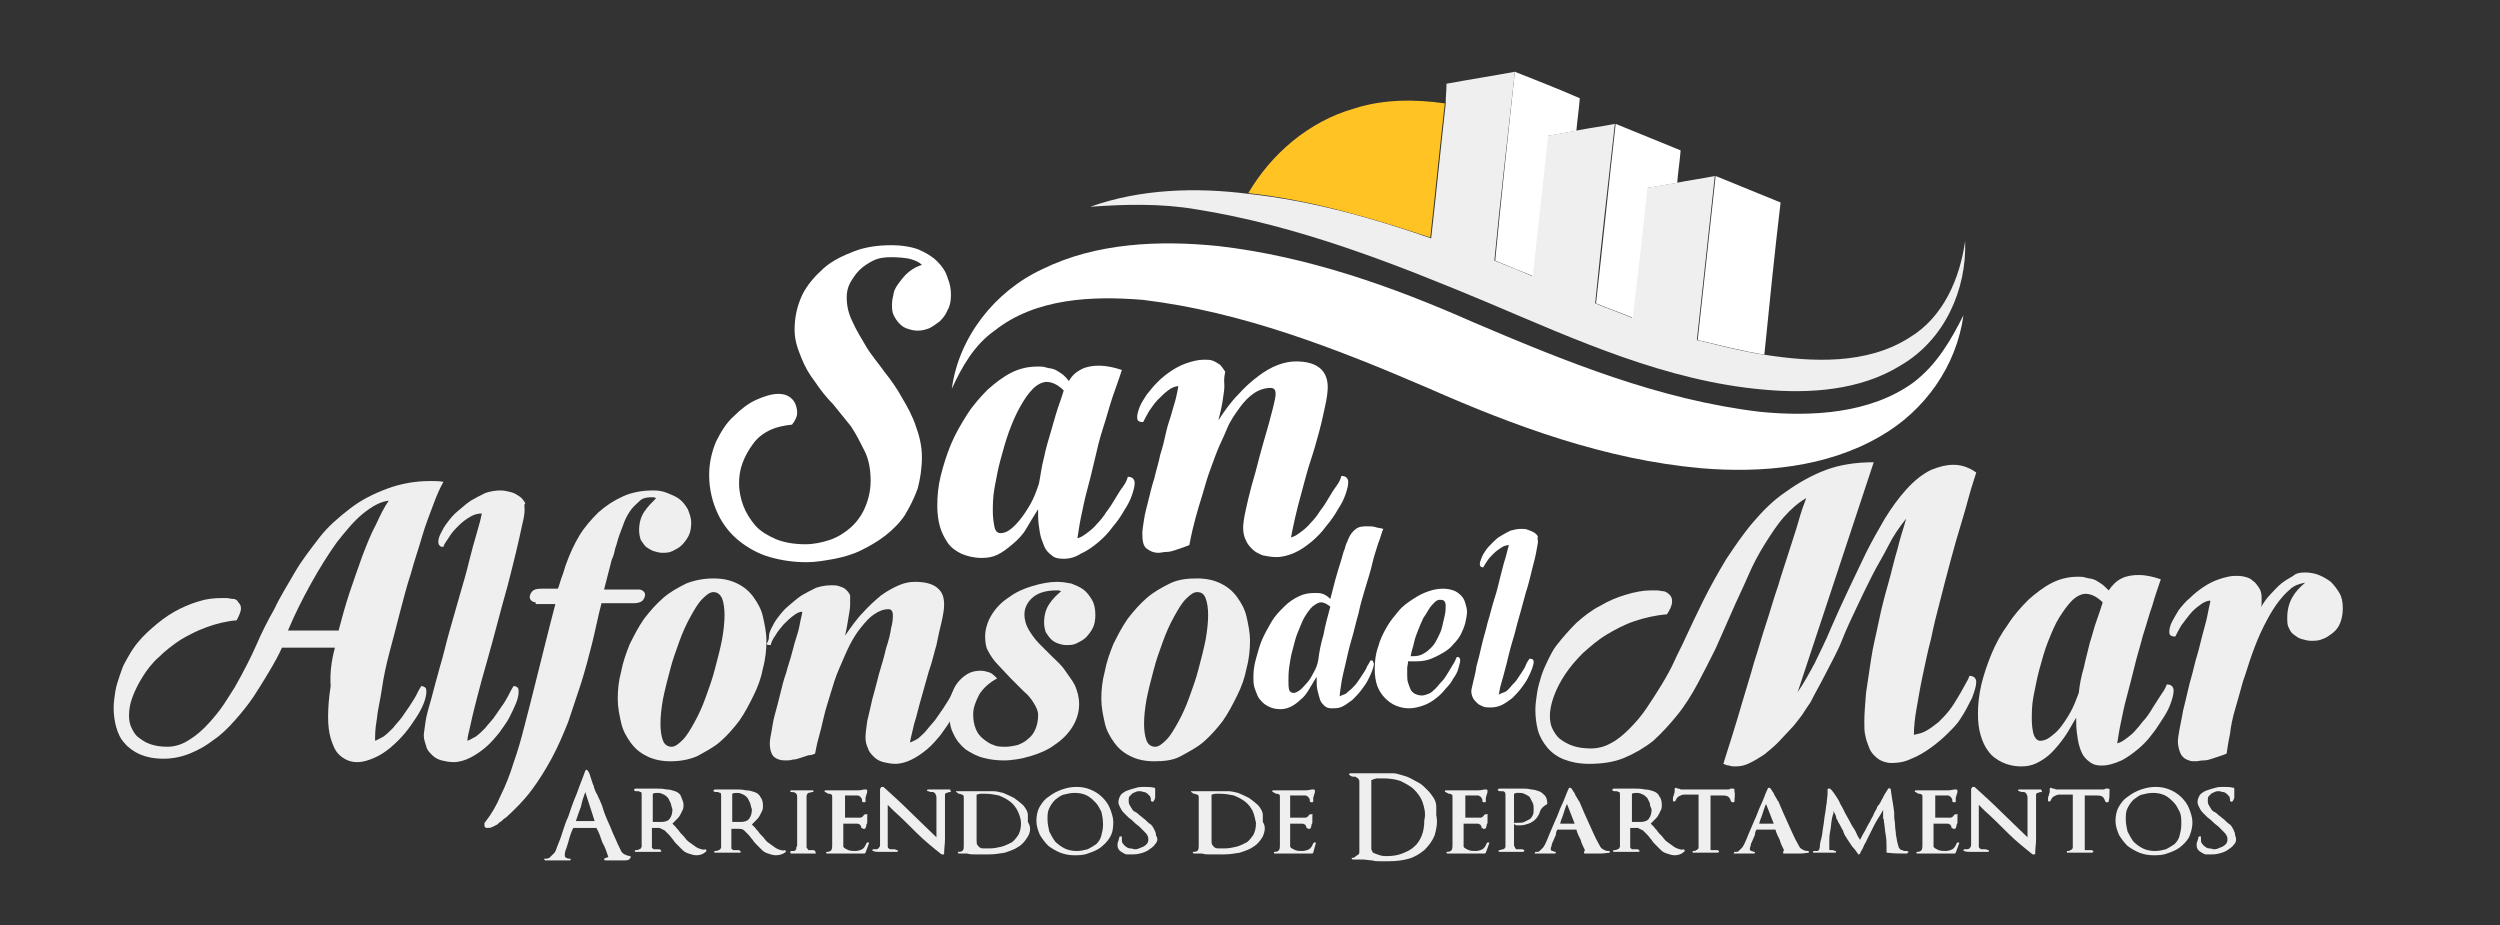
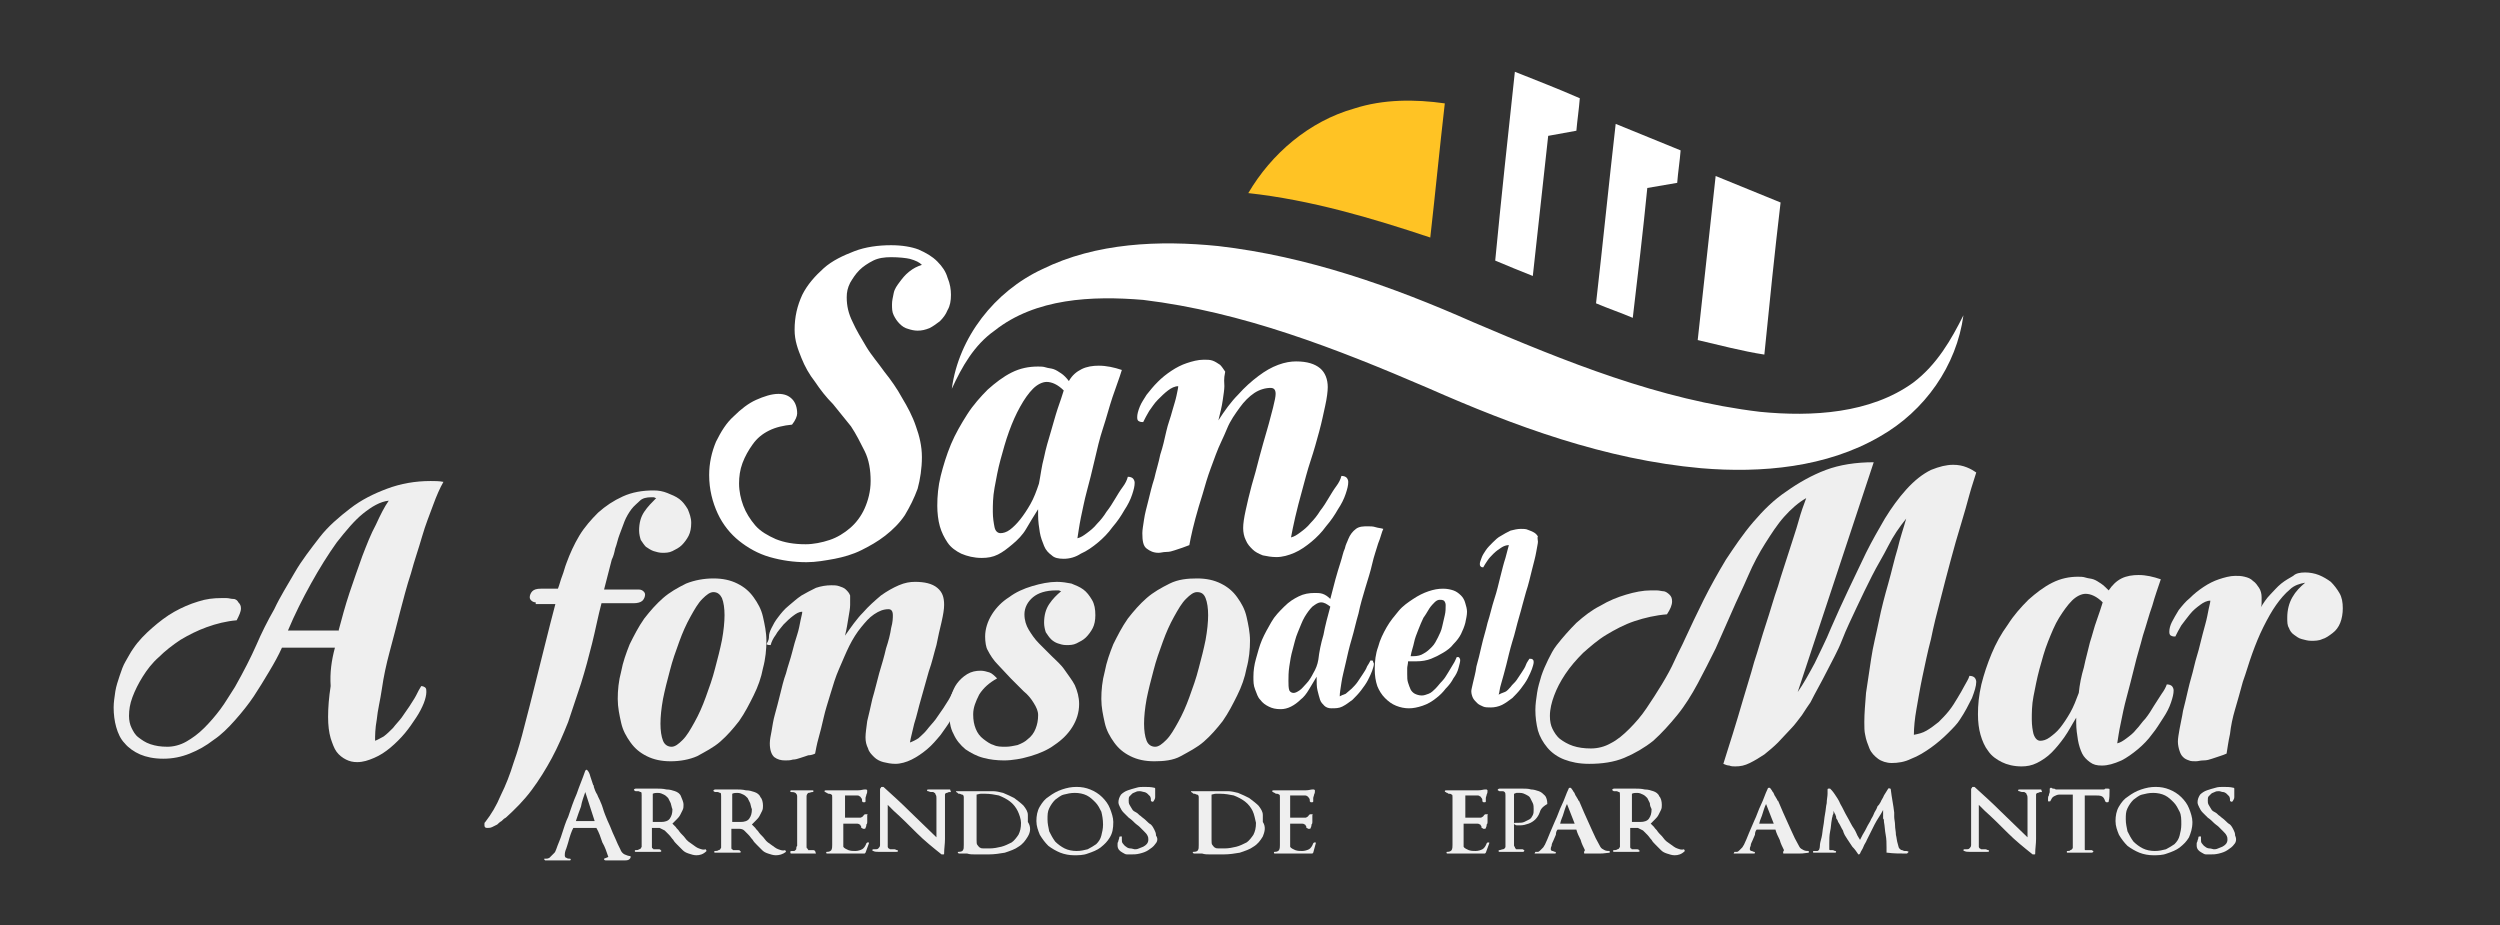
<svg xmlns="http://www.w3.org/2000/svg" version="1.1" x="0px" y="0px" viewBox="0 0 292.6 108.3" style="enable-background:new 0 0 292.6 108.3;" xml:space="preserve">
  <rect x="0" y="0" width="292.6" height="108.3" fill="#333333" stroke="none" />
  <style type="text/css">
	.st0{fill:#EFEFEF;}
	.st1{fill:#FFFFFF;}
	.st2{fill:#FFC324;}
	.st3{fill:none;}
</style>
  <g id="Capa_1">
-     <path class="st0" d="M169.3,9.8c2.7-0.5,5.3-0.9,8-1.4c-0.8,7.4-1.7,14.7-2.4,22.1c1.5,0.6,3,1.2,4.4,1.8   c0.6-5.5,1.2-10.9,1.8-16.4c1.1-0.2,2.2-0.4,3.3-0.6c1.5-0.3,3.1-0.5,4.6-0.8c-0.8,7-1.6,14-2.3,21c1.4,0.6,2.9,1.1,4.3,1.7   c0.6-5.1,1.1-10.1,1.7-15.2c1.2-0.2,2.3-0.4,3.5-0.6c1.5-0.3,3-0.5,4.5-0.8c-0.7,6.4-1.4,12.8-2.1,19.2c2.6,0.6,5.1,1.3,7.8,1.7   c5.7,0.9,12.1,1.2,17.1-2c4-2.4,5.9-7,6.5-11.3c0.2,5.7-2.4,11.6-7.6,14.6c-4.7,2.9-10.6,3.3-16,2.8c-11.4-1-21.9-5.8-32.3-10.2   c-11-4.6-22.2-9-34.1-10.9c-4.1-0.7-8.3-0.6-12.4-0.3c5.9-2.1,12.4-2.3,18.6-1.5c7.3,0.8,14.4,2.8,21.3,5.2   c0.6-5.2,1.1-10.4,1.7-15.7C169.2,11.3,169.3,10.6,169.3,9.8z" />
    <path class="st1" d="M177.3,8.4c2.5,1,5.1,2,7.6,3.1c-0.1,1.3-0.3,2.6-0.4,3.8c-1.1,0.2-2.2,0.4-3.3,0.6   c-0.6,5.5-1.2,10.9-1.8,16.4c-1.5-0.6-3-1.2-4.4-1.8C175.7,23.2,176.5,15.8,177.3,8.4z" />
    <path class="st2" d="M158.5,12.7c3.4-1.1,7.1-1.1,10.6-0.6c-0.6,5.2-1.1,10.4-1.7,15.7c-6.9-2.3-14-4.4-21.3-5.2   C148.8,18,153.2,14.2,158.5,12.7z" />
    <path class="st1" d="M189.1,14.5c2.5,1,5.1,2.1,7.6,3.1c-0.1,1.3-0.3,2.5-0.4,3.8c-1.2,0.2-2.3,0.4-3.5,0.6   c-0.5,5.1-1.1,10.1-1.7,15.2c-1.4-0.6-2.9-1.1-4.3-1.7C187.6,28.5,188.3,21.5,189.1,14.5z" />
    <path class="st1" d="M200.8,20.6c2.5,1,5.1,2.1,7.6,3.1c-0.7,5.9-1.3,11.8-1.9,17.8c-2.6-0.4-5.2-1.1-7.8-1.7   C199.4,33.4,200.1,27,200.8,20.6z" />
    <path class="st1" d="M229.8,36.9c-0.8,5.9-4.5,11.2-9.8,14.2c-6.2,3.6-13.8,4.3-20.9,3.7c-11.2-1-21.8-4.9-32-9.4   c-10.7-4.6-21.7-8.9-33.3-10.3c-6-0.5-12.6-0.2-17.4,3.6c-2.4,1.7-3.8,4.2-5,6.8c0.8-6,5-11.4,10.6-14c6.3-3.1,13.7-3.4,20.6-2.7   c10.4,1.2,20.3,4.7,29.8,8.9c10.8,4.6,21.8,9.1,33.6,10.5c6.1,0.6,12.9,0.2,17.9-3.4C226.7,42.7,228.4,39.7,229.8,36.9z" />
    <g>
      <path class="st0" d="M73.1,100.7c-0.3,0-0.5,0-0.8,0c-0.2,0-0.4,0-0.7,0c-0.3,0-0.5,0-0.7,0c-0.1,0-0.1,0-0.2-0.1c0,0,0-0.1,0-0.1    l0.5-0.2c-0.2-0.6-0.4-1.2-0.7-1.7c-0.2-0.6-0.4-1.2-0.7-1.7h-2.7c-0.1,0.2-0.2,0.4-0.3,0.7c-0.1,0.3-0.2,0.6-0.3,1    c-0.1,0.3-0.2,0.7-0.3,0.9c-0.1,0.3-0.1,0.5-0.1,0.6c0,0.2,0.1,0.3,0.2,0.3c0.1,0.1,0.3,0.1,0.4,0.1c0.1,0,0.1,0.1,0.1,0.1    c0,0.1-0.1,0.1-0.1,0.1l-2.9,0c0,0-0.1-0.1-0.1-0.1c0,0,0-0.1,0-0.1c0,0,0,0,0.1,0s0.1,0,0.1,0c0.1,0,0.2,0,0.4-0.1    c0.1-0.1,0.2-0.2,0.3-0.3c0.1-0.1,0.2-0.2,0.3-0.3c0.1-0.1,0.1-0.2,0.2-0.4c0.2-0.6,0.5-1.2,0.7-1.9c0.2-0.6,0.4-1.3,0.7-1.9    c0.3-0.9,0.6-1.8,1-2.7c0.3-0.9,0.7-1.8,1-2.7c0,0,0.1-0.1,0.1-0.1c0,0,0.1,0,0.1,0c0.2,0.2,0.3,0.4,0.4,0.8    c0.1,0.3,0.2,0.6,0.3,0.9c0,0.1,0.1,0.1,0.1,0.2s0,0.1,0,0.1c0.1,0.3,0.2,0.6,0.4,0.9c0.1,0.3,0.3,0.6,0.4,0.9    c0.2,0.4,0.3,0.9,0.5,1.4c0.2,0.5,0.4,1,0.6,1.4c0.2,0.5,0.4,1,0.6,1.4c0.2,0.5,0.4,0.9,0.6,1.3c0.1,0.3,0.3,0.5,0.5,0.6    c0.2,0.1,0.5,0.2,0.7,0.2v0.2C73.6,100.7,73.4,100.7,73.1,100.7z M68.5,92.7c-0.2,0.6-0.4,1.1-0.5,1.7c-0.2,0.5-0.4,1.1-0.6,1.7    h2.2L68.5,92.7z" />
      <path class="st0" d="M81.5,100.1c-0.3,0-0.6-0.1-0.9-0.2c-0.3-0.1-0.5-0.2-0.7-0.4c-0.2-0.2-0.4-0.4-0.6-0.6    c-0.2-0.2-0.4-0.4-0.5-0.6c-0.2-0.2-0.3-0.4-0.5-0.6c-0.2-0.2-0.3-0.3-0.5-0.5c-0.2-0.1-0.4-0.2-0.6-0.3c-0.2,0-0.5,0-0.7,0    c-0.1,0-0.1,0-0.1,0c0,0-0.1,0-0.1,0v1.8c0,0,0,0.1,0,0.2c0,0.1,0,0.2,0,0.2c0,0.1,0,0.2,0.1,0.2s0,0.1,0.1,0.1c0,0,0.1,0,0.1,0    c0.1,0,0.1,0,0.2,0c0.1,0,0.2,0,0.3,0c0.1,0,0.2,0,0.2,0.1c0.1,0,0.1,0.1,0.1,0.1c0,0.1-0.1,0.1-0.2,0.1c-0.5,0-0.9,0-1.4,0    c-0.5,0-0.9,0-1.4,0c-0.1,0-0.1,0-0.1-0.1c0-0.1,0-0.1,0.1-0.1c0.1,0,0.3,0,0.4-0.1c0.1,0,0.2-0.1,0.2-0.1c0-0.1,0.1-0.1,0.1-0.2    c0-0.1,0-0.2,0-0.4v-5.6c0-0.2,0-0.4-0.1-0.4c-0.1,0-0.2-0.1-0.3-0.1c-0.1,0-0.2,0-0.3,0c-0.1,0-0.1-0.1-0.2-0.1c0,0,0-0.1,0-0.1    c0,0,0.1-0.1,0.2-0.1h0.2c0.1,0,0.2,0,0.3,0c0.1,0,0.2,0,0.3,0c0.1,0,0.3,0,0.4,0c0.1,0,0.3,0,0.4,0h0.3c0.1,0,0.2,0,0.3,0    s0.2,0,0.3,0c0.3,0,0.7,0,1.1,0.1c0.4,0,0.7,0.1,1,0.2c0.3,0.1,0.6,0.3,0.7,0.6s0.3,0.6,0.3,1c0,0.2,0,0.4-0.1,0.6    c-0.1,0.2-0.2,0.4-0.3,0.6c-0.1,0.2-0.3,0.4-0.4,0.5c-0.2,0.2-0.3,0.3-0.5,0.5c0.1,0.1,0.3,0.3,0.4,0.4c0.1,0.2,0.3,0.3,0.4,0.5    c0.2,0.3,0.5,0.5,0.7,0.8c0.2,0.3,0.5,0.5,0.8,0.7c0.3,0.2,0.5,0.4,0.8,0.5s0.5,0.2,0.8,0.1l0.1,0.2    C82.3,100,81.9,100.1,81.5,100.1z M78.5,94c-0.1-0.2-0.2-0.4-0.3-0.6c-0.2-0.2-0.3-0.3-0.5-0.4c-0.2-0.1-0.4-0.2-0.7-0.2    c-0.2,0-0.4,0-0.6,0.1v3.3c0.2,0,0.3,0,0.5,0c0.2,0,0.3,0,0.5,0c0.4,0,0.8-0.1,1-0.4s0.3-0.6,0.3-1.1C78.6,94.5,78.6,94.3,78.5,94    z" />
      <path class="st0" d="M90.8,100.1c-0.3,0-0.6-0.1-0.9-0.2c-0.3-0.1-0.5-0.2-0.7-0.4c-0.2-0.2-0.4-0.4-0.6-0.6    c-0.2-0.2-0.4-0.4-0.5-0.6c-0.2-0.2-0.3-0.4-0.5-0.6c-0.2-0.2-0.3-0.3-0.5-0.5C87,97.1,86.8,97,86.5,97c-0.2,0-0.5,0-0.7,0    c-0.1,0-0.1,0-0.1,0c0,0-0.1,0-0.1,0v1.8c0,0,0,0.1,0,0.2c0,0.1,0,0.2,0,0.2c0,0.1,0,0.2,0.1,0.2s0,0.1,0.1,0.1c0,0,0.1,0,0.1,0    c0.1,0,0.1,0,0.2,0c0.1,0,0.2,0,0.3,0c0.1,0,0.2,0,0.2,0.1c0.1,0,0.1,0.1,0.1,0.1c0,0.1-0.1,0.1-0.2,0.1c-0.5,0-0.9,0-1.4,0    c-0.5,0-0.9,0-1.4,0c-0.1,0-0.1,0-0.1-0.1c0-0.1,0-0.1,0.1-0.1c0.1,0,0.3,0,0.4-0.1c0.1,0,0.2-0.1,0.2-0.1c0-0.1,0.1-0.1,0.1-0.2    c0-0.1,0-0.2,0-0.4v-5.6c0-0.2,0-0.4-0.1-0.4c-0.1,0-0.2-0.1-0.3-0.1c-0.1,0-0.2,0-0.3,0c-0.1,0-0.1-0.1-0.2-0.1c0,0,0-0.1,0-0.1    c0,0,0.1-0.1,0.2-0.1h0.2c0.1,0,0.2,0,0.3,0s0.2,0,0.3,0c0.1,0,0.3,0,0.4,0c0.1,0,0.3,0,0.4,0h0.3c0.1,0,0.2,0,0.3,0    c0.1,0,0.2,0,0.3,0c0.3,0,0.7,0,1.1,0.1c0.4,0,0.7,0.1,1,0.2c0.3,0.1,0.6,0.3,0.7,0.6c0.2,0.2,0.3,0.6,0.3,1c0,0.2,0,0.4-0.1,0.6    c-0.1,0.2-0.2,0.4-0.3,0.6c-0.1,0.2-0.3,0.4-0.4,0.5c-0.2,0.2-0.3,0.3-0.5,0.5c0.1,0.1,0.3,0.3,0.4,0.4c0.1,0.2,0.3,0.3,0.4,0.5    c0.2,0.3,0.5,0.5,0.7,0.8c0.2,0.3,0.5,0.5,0.8,0.7s0.5,0.4,0.8,0.5s0.5,0.2,0.8,0.1l0.1,0.2C91.6,100,91.2,100.1,90.8,100.1z     M87.8,94c-0.1-0.2-0.2-0.4-0.3-0.6c-0.2-0.2-0.3-0.3-0.5-0.4c-0.2-0.1-0.4-0.2-0.7-0.2c-0.2,0-0.4,0-0.6,0.1v3.3    c0.2,0,0.3,0,0.5,0c0.2,0,0.3,0,0.5,0c0.4,0,0.8-0.1,1-0.4s0.3-0.6,0.3-1.1C87.9,94.5,87.9,94.3,87.8,94z" />
      <path class="st0" d="M95.5,99.9c-0.2,0-0.3,0-0.5,0c-0.2,0-0.3,0-0.5,0l-0.5,0c-0.1,0-0.2,0-0.3,0c-0.1,0-0.2,0-0.4,0    c-0.1,0-0.2,0-0.4,0c-0.1,0-0.2,0-0.3,0c-0.1,0-0.1-0.1-0.1-0.2c0-0.1,0.1-0.1,0.2-0.1c0,0,0.1,0,0.1,0c0,0,0.1,0,0.1,0    c0.1,0,0.1,0,0.2-0.1c0.1-0.1,0.1-0.1,0.1-0.2c0-0.1,0-0.2,0.1-0.3c0-0.1,0-0.2,0-0.2v-5.6c0-0.2-0.1-0.3-0.2-0.4    c-0.2-0.1-0.3-0.1-0.5-0.1c-0.1,0-0.1,0-0.1-0.1s0.1-0.1,0.1-0.1c0.2,0,0.4,0,0.7,0c0.2,0,0.4,0,0.6,0c0.2,0,0.4,0,0.6,0    c0.2,0,0.4,0,0.6,0c0.1,0,0.1,0,0.1,0.1c0,0.1,0,0.1-0.1,0.1c-0.2,0-0.3,0.1-0.5,0.1c-0.1,0.1-0.2,0.2-0.2,0.4v5.5    c0,0,0,0.1,0,0.2c0,0.1,0,0.2,0,0.2c0,0.1,0,0.2,0.1,0.2c0,0.1,0.1,0.1,0.1,0.2c0,0,0.1,0,0.1,0c0.1,0,0.1,0,0.2,0    c0.1,0,0.2,0,0.3,0c0.1,0,0.2,0.1,0.2,0.1L95.5,99.9z" />
      <path class="st0" d="M101.3,99.8l-0.1,0.1c-0.1,0-0.2,0-0.3,0c-0.2,0-0.3,0-0.5,0c-0.2,0-0.3,0-0.5,0c-0.2,0-0.3,0-0.3,0    c-0.1,0-0.3,0-0.4,0c-0.1,0-0.3,0-0.4,0c-0.3,0-0.7,0-1,0c-0.3,0-0.7,0-1,0c-0.1,0-0.1-0.1-0.1-0.1c0-0.1,0-0.1,0.1-0.1    c0.3,0,0.4-0.1,0.5-0.2c0.1-0.2,0.1-0.4,0.1-0.6v-5.6c0-0.2,0-0.3-0.1-0.3c-0.1-0.1-0.2-0.1-0.3-0.1c-0.1,0-0.1,0-0.2-0.1    c-0.1,0-0.2-0.1-0.2-0.1c-0.1,0-0.1-0.1-0.1-0.1c0-0.1,0.1-0.1,0.2-0.1c0.1,0,0.2,0,0.3,0c0.1,0,0.3,0,0.4,0c0.3,0,0.6,0,0.9,0    c0.3,0,0.6,0,0.9,0c0.5,0,0.9,0,1.2,0c0.4,0,0.6-0.1,0.8-0.1c0.1,0,0.1,0,0.2,0c0,0,0.1,0.1,0.1,0.1c0,0.2,0,0.3-0.1,0.5    c0,0.1-0.1,0.3-0.1,0.4c0,0.1,0,0.1,0,0.2c0,0.1,0,0.1,0,0.2c0,0.1-0.1,0.1-0.2,0.1c-0.1,0-0.1,0-0.2-0.1c0-0.2,0-0.3-0.1-0.4    c-0.1-0.1-0.1-0.2-0.2-0.2c-0.1-0.1-0.2-0.1-0.3-0.1c-0.1,0-0.3,0-0.4,0c-0.1,0-0.1,0-0.2,0c-0.1,0-0.1,0-0.2,0    c-0.1,0-0.1,0-0.2,0c-0.1,0-0.1,0-0.2,0h-0.2v2.6h1.6c0,0,0.1,0,0.2,0c0.1,0,0.2-0.1,0.2-0.1h0c0.1,0,0.1-0.1,0.2-0.2    c0.1-0.1,0.1-0.1,0.2-0.1c0.1,0,0.1,0,0.2,0c0,0,0.1,0.1,0,0.1c0,0.1,0,0.3,0,0.4c0,0.2,0,0.3,0,0.4c0,0.1,0,0.2-0.1,0.3    c0,0.1,0,0.2-0.1,0.4c0,0,0,0.1-0.1,0.1c-0.1,0-0.1,0-0.2,0c-0.1-0.1-0.2-0.1-0.2-0.1c0,0,0-0.1,0-0.1c0-0.1-0.1-0.2-0.1-0.2    c0-0.1-0.1-0.1-0.1-0.1c0,0-0.1-0.1-0.3-0.1s-0.3,0-0.5,0c-0.2,0-0.3,0-0.5,0c-0.2,0-0.3,0-0.4,0h-0.2v2.7    c0.1,0.2,0.4,0.3,0.6,0.4c0.3,0.1,0.5,0.1,0.8,0.1c0.3,0,0.6-0.1,0.8-0.2c0.2-0.1,0.4-0.4,0.5-0.7c0,0,0,0,0.1-0.1    c0,0,0.1,0,0.1,0c0,0,0.1,0,0.1,0s0,0,0,0.1L101.3,99.8z" />
      <path class="st0" d="M111.3,92.7c-0.1,0-0.2,0-0.2,0h0c-0.1,0-0.2,0.1-0.3,0.1c-0.1,0-0.2,0.1-0.2,0.2c0,0.3,0,0.6,0,0.9    c0,0.3,0,0.6,0,0.8c0,0.3,0,0.6,0,0.9c0,0.3,0,0.6,0,0.9c0,0.6,0,1.2,0,1.7c0,0.6-0.1,1.1-0.1,1.7c0,0.1,0,0.1-0.1,0.1    c-0.1,0-0.1,0-0.2,0c-1-0.8-2-1.6-2.9-2.5c-0.9-0.9-1.8-1.8-2.7-2.6h0l-0.7-0.7c0,0.1,0,0.2,0,0.2s0,0.2,0,0.3c0,0.3,0,0.7,0,1    c0,0.3,0,0.7,0,1c0,0.3,0,0.7,0,1c0,0.3,0,0.7,0,1c0,0.2,0,0.3,0,0.4c0,0.1,0.1,0.2,0.1,0.2c0.1,0,0.1,0.1,0.2,0.1    c0.1,0,0.1,0,0.2,0c0.1,0,0.2,0,0.3,0c0.1,0,0.2,0.1,0.3,0.1c0.1,0,0.1,0.1,0.1,0.1c0,0.1-0.1,0.1-0.2,0.1c-0.2,0-0.3,0-0.5,0    c-0.2,0-0.3,0-0.5,0h-0.5c-0.2,0-0.4,0-0.6,0c-0.2,0-0.4,0-0.6-0.1c-0.1,0-0.1-0.1-0.1-0.1c0-0.1,0.1-0.1,0.1-0.1h0.2    c0.2,0,0.3,0,0.4-0.1c0.1-0.1,0.2-0.2,0.2-0.4v-6.5c0-0.1,0-0.1,0.1-0.2c0-0.1,0.1-0.1,0.1-0.1c0,0,0.1,0,0.1,0c0,0,0.1,0,0.1,0    c1.1,1,2.1,1.9,3.1,2.9c1,1,2.1,2,3.1,3c0-0.3,0-0.6,0-0.8c0-0.3,0-0.5,0-0.8c0-0.2,0-0.5,0-0.7c0-0.3,0-0.5,0-0.7    c0-0.1,0-0.3,0-0.4c0-0.1,0-0.3,0-0.4v-0.8c0-0.1,0-0.3-0.1-0.4c0-0.1-0.1-0.2-0.1-0.2c-0.1,0-0.1-0.1-0.2-0.1c-0.1,0-0.1,0-0.2,0    c-0.2,0-0.3-0.1-0.4-0.1c-0.1,0-0.1-0.1-0.1-0.1c0-0.1,0.1-0.1,0.2-0.1l0.5,0c0.3,0,0.7,0,1,0c0.3,0,0.7,0,1,0L111.3,92.7z" />
      <path class="st0" d="M120.3,97.9c-0.3,0.5-0.6,0.9-1.1,1.2c-0.4,0.3-1,0.5-1.6,0.7c-0.6,0.1-1.2,0.2-1.9,0.2c-0.3,0-0.5,0-0.8,0    c-0.3,0-0.5,0-0.8,0c-0.3,0-0.6,0-0.9-0.1c-0.3,0-0.6,0-0.9,0c-0.1,0-0.1,0-0.2-0.1c0-0.1,0-0.1,0.1-0.1c0.3,0,0.5-0.1,0.5-0.2    c0.1-0.1,0.1-0.3,0.1-0.6v-5.6c0-0.2-0.1-0.3-0.2-0.3c-0.1,0-0.2-0.1-0.3-0.1c-0.1,0-0.2,0-0.2-0.1c-0.1,0-0.1-0.1-0.2-0.1    c0,0,0-0.1,0-0.1c0,0,0.1,0,0.1,0c0.1,0,0.3,0,0.4,0c0.1,0,0.2,0,0.4,0c0.2,0,0.3,0,0.5,0c0.2,0,0.4,0,0.5,0c0.4,0,0.8,0,1.2,0    c0.2,0,0.4,0,0.6,0c0.2,0,0.4,0,0.6,0c0.4,0,0.8,0.1,1.2,0.2c0.5,0.2,0.9,0.4,1.3,0.6c0.4,0.3,0.8,0.6,1.1,0.9    c0.3,0.4,0.5,0.7,0.5,1.1c0,0.1,0,0.3,0,0.4c0,0.1,0,0.3,0,0.4C120.7,96.8,120.6,97.4,120.3,97.9z M119.1,94.9    c-0.2-0.4-0.5-0.8-0.9-1.1c-0.4-0.3-0.8-0.5-1.3-0.7c-0.5-0.1-1-0.2-1.6-0.2c-0.2,0-0.4,0-0.5,0c-0.2,0-0.4,0.1-0.5,0.1v5.3    c0,0.3,0,0.5,0.1,0.6c0.1,0.1,0.2,0.3,0.3,0.3c0.1,0.1,0.3,0.1,0.5,0.1c0.2,0,0.4,0,0.6,0c0.5,0,1-0.1,1.4-0.2    c0.4-0.1,0.8-0.3,1.2-0.5c0.3-0.2,0.6-0.6,0.8-0.9c0.2-0.4,0.3-0.8,0.3-1.4C119.5,95.9,119.3,95.3,119.1,94.9z" />
      <path class="st0" d="M129.9,98c-0.3,0.5-0.6,0.8-1.1,1.2c-0.4,0.3-0.9,0.5-1.5,0.7c-0.5,0.2-1.1,0.2-1.6,0.2    c-0.5,0-1.1-0.1-1.6-0.3c-0.5-0.2-1-0.5-1.4-0.8c-0.4-0.4-0.7-0.8-1-1.3c-0.2-0.5-0.4-1-0.4-1.6c0-0.6,0.1-1.2,0.4-1.7    c0.3-0.5,0.6-0.9,1.1-1.2c0.4-0.3,0.9-0.6,1.5-0.8c0.6-0.2,1.1-0.3,1.7-0.3c0.6,0,1.1,0.1,1.6,0.3c0.5,0.2,1,0.5,1.4,0.9    c0.4,0.4,0.7,0.8,0.9,1.3c0.2,0.5,0.4,1.1,0.4,1.6C130.3,97,130.2,97.5,129.9,98z M128.9,95c-0.2-0.4-0.4-0.8-0.7-1.1    c-0.3-0.3-0.6-0.6-1-0.8c-0.4-0.2-0.9-0.3-1.4-0.3c-0.5,0-0.9,0.1-1.3,0.2c-0.4,0.1-0.7,0.4-1,0.6c-0.3,0.3-0.5,0.6-0.7,1    c-0.2,0.4-0.2,0.8-0.2,1.3c0,0.5,0.1,0.9,0.2,1.4c0.2,0.4,0.4,0.8,0.7,1.2c0.3,0.3,0.7,0.6,1.1,0.8c0.4,0.2,0.9,0.3,1.4,0.3    c0.5,0,0.9-0.1,1.3-0.2c0.4-0.2,0.7-0.4,1-0.6c0.3-0.3,0.5-0.6,0.6-1c0.1-0.4,0.2-0.8,0.2-1.3C129.1,95.9,129,95.4,128.9,95z" />
      <path class="st0" d="M135.2,98.8c-0.2,0.3-0.5,0.5-0.8,0.7c-0.3,0.2-0.6,0.3-1,0.4c-0.4,0.1-0.7,0.1-1,0.1c-0.1,0-0.3,0-0.5,0    c-0.2,0-0.3-0.1-0.5-0.2c-0.2-0.1-0.3-0.2-0.4-0.3c-0.1-0.1-0.2-0.3-0.2-0.5c0-0.1,0-0.2,0-0.3c0-0.1,0.1-0.2,0.1-0.3    c0-0.1,0.1-0.2,0.1-0.4c0,0,0-0.1,0.1-0.1c0,0,0.1,0,0.1,0c0,0,0.1,0,0.1,0c0,0,0,0,0,0.1v0.2c0,0.2,0,0.4,0.1,0.5    c0.1,0.1,0.2,0.3,0.4,0.4c0.1,0.1,0.3,0.2,0.5,0.2c0.2,0,0.4,0.1,0.5,0.1c0.1,0,0.3,0,0.5-0.1c0.2-0.1,0.3-0.1,0.5-0.2    c0.2-0.1,0.3-0.2,0.4-0.3c0.1-0.1,0.2-0.3,0.2-0.5c0-0.2,0-0.3-0.1-0.5c-0.1-0.2-0.2-0.3-0.4-0.5c-0.2-0.2-0.3-0.3-0.5-0.5    s-0.4-0.3-0.6-0.5c-0.2-0.2-0.4-0.4-0.7-0.6c-0.2-0.2-0.4-0.4-0.6-0.6c-0.2-0.2-0.3-0.4-0.4-0.6s-0.2-0.4-0.2-0.6    c0-0.3,0.1-0.6,0.3-0.9c0.2-0.2,0.5-0.4,0.8-0.5c0.3-0.1,0.6-0.2,1-0.3c0.3-0.1,0.6-0.1,0.9-0.1c0.4,0,0.8,0,1.2,0.1    c0.1,0,0.1,0.1,0.1,0.1v0.4c0,0.2,0,0.4,0,0.6c0,0.2-0.1,0.3-0.2,0.5c-0.1,0-0.1,0.1-0.2,0c-0.1,0-0.1-0.1-0.1-0.1    c0-0.2,0-0.3-0.1-0.5c-0.1-0.1-0.2-0.2-0.3-0.3c-0.1-0.1-0.3-0.2-0.4-0.2s-0.3-0.1-0.5-0.1c-0.2,0-0.3,0-0.5,0.1    c-0.2,0.1-0.3,0.1-0.4,0.2c-0.1,0.1-0.2,0.2-0.3,0.3c-0.1,0.1-0.1,0.3-0.1,0.5c0,0.2,0,0.3,0.1,0.5c0.1,0.2,0.2,0.3,0.3,0.5    c0.1,0.2,0.3,0.3,0.5,0.4c0.2,0.1,0.3,0.3,0.5,0.4c0.2,0.2,0.4,0.3,0.6,0.5c0.2,0.2,0.4,0.4,0.6,0.5c0.2,0.2,0.3,0.4,0.4,0.6    c0.1,0.2,0.2,0.4,0.2,0.7C135.6,98.2,135.4,98.6,135.2,98.8z" />
      <path class="st0" d="M147.8,97.9c-0.3,0.5-0.6,0.9-1.1,1.2c-0.4,0.3-1,0.5-1.6,0.7c-0.6,0.1-1.2,0.2-1.9,0.2c-0.3,0-0.5,0-0.8,0    c-0.3,0-0.5,0-0.8,0c-0.3,0-0.6,0-0.9-0.1c-0.3,0-0.6,0-0.9,0c-0.1,0-0.1,0-0.2-0.1c0-0.1,0-0.1,0.1-0.1c0.3,0,0.5-0.1,0.5-0.2    c0.1-0.1,0.1-0.3,0.1-0.6v-5.6c0-0.2-0.1-0.3-0.2-0.3c-0.1,0-0.2-0.1-0.3-0.1c-0.1,0-0.2,0-0.2-0.1c-0.1,0-0.1-0.1-0.2-0.1    c0,0,0-0.1,0-0.1c0,0,0.1,0,0.1,0c0.1,0,0.3,0,0.4,0c0.1,0,0.2,0,0.4,0c0.2,0,0.3,0,0.5,0c0.2,0,0.4,0,0.5,0c0.4,0,0.8,0,1.2,0    c0.2,0,0.4,0,0.6,0c0.2,0,0.4,0,0.6,0c0.4,0,0.8,0.1,1.2,0.2c0.5,0.2,0.9,0.4,1.3,0.6c0.4,0.3,0.8,0.6,1.1,0.9    c0.3,0.4,0.5,0.7,0.5,1.1c0,0.1,0,0.3,0,0.4c0,0.1,0,0.3,0,0.4C148.2,96.8,148,97.4,147.8,97.9z M146.6,94.9    c-0.2-0.4-0.5-0.8-0.9-1.1c-0.4-0.3-0.8-0.5-1.3-0.7c-0.5-0.1-1-0.2-1.6-0.2c-0.2,0-0.4,0-0.5,0c-0.2,0-0.4,0.1-0.5,0.1v5.3    c0,0.3,0,0.5,0.1,0.6c0.1,0.1,0.2,0.3,0.3,0.3c0.1,0.1,0.3,0.1,0.5,0.1c0.2,0,0.4,0,0.6,0c0.5,0,1-0.1,1.4-0.2    c0.4-0.1,0.8-0.3,1.2-0.5c0.3-0.2,0.6-0.6,0.8-0.9c0.2-0.4,0.3-0.8,0.3-1.4C146.9,95.9,146.8,95.3,146.6,94.9z" />
      <path class="st0" d="M153.7,99.8l-0.1,0.1c-0.1,0-0.2,0-0.3,0s-0.3,0-0.5,0c-0.2,0-0.3,0-0.5,0c-0.2,0-0.3,0-0.3,0    c-0.1,0-0.3,0-0.4,0c-0.1,0-0.3,0-0.4,0c-0.3,0-0.7,0-1,0c-0.3,0-0.7,0-1,0c-0.1,0-0.1-0.1-0.1-0.1c0-0.1,0-0.1,0.1-0.1    c0.3,0,0.4-0.1,0.5-0.2c0.1-0.2,0.1-0.4,0.1-0.6v-5.6c0-0.2,0-0.3-0.1-0.3c-0.1-0.1-0.2-0.1-0.3-0.1c-0.1,0-0.1,0-0.2-0.1    c-0.1,0-0.2-0.1-0.2-0.1c-0.1,0-0.1-0.1-0.1-0.1c0-0.1,0.1-0.1,0.2-0.1c0.1,0,0.2,0,0.3,0c0.1,0,0.3,0,0.4,0c0.3,0,0.6,0,0.9,0    c0.3,0,0.6,0,0.9,0c0.5,0,0.9,0,1.2,0c0.4,0,0.6-0.1,0.8-0.1c0.1,0,0.1,0,0.2,0c0,0,0.1,0.1,0.1,0.1c0,0.2,0,0.3-0.1,0.5    c0,0.1-0.1,0.3-0.1,0.4c0,0.1,0,0.1,0,0.2c0,0.1,0,0.1,0,0.2c0,0.1-0.1,0.1-0.2,0.1c-0.1,0-0.1,0-0.2-0.1c0-0.2,0-0.3-0.1-0.4    c-0.1-0.1-0.1-0.2-0.2-0.2c-0.1-0.1-0.2-0.1-0.3-0.1c-0.1,0-0.3,0-0.4,0c-0.1,0-0.1,0-0.2,0c-0.1,0-0.1,0-0.2,0    c-0.1,0-0.1,0-0.2,0c-0.1,0-0.1,0-0.2,0H151v2.6h1.6c0,0,0.1,0,0.2,0c0.1,0,0.2-0.1,0.2-0.1h0c0.1,0,0.1-0.1,0.2-0.2    c0.1-0.1,0.1-0.1,0.2-0.1c0.1,0,0.1,0,0.2,0c0,0,0.1,0.1,0,0.1c0,0.1,0,0.3,0,0.4c0,0.2,0,0.3,0,0.4c0,0.1,0,0.2-0.1,0.3    c0,0.1,0,0.2-0.1,0.4c0,0,0,0.1-0.1,0.1c-0.1,0-0.1,0-0.2,0c-0.1-0.1-0.2-0.1-0.2-0.1c0,0,0-0.1,0-0.1c0-0.1-0.1-0.2-0.1-0.2    c0-0.1-0.1-0.1-0.1-0.1c0,0-0.1-0.1-0.3-0.1c-0.1,0-0.3,0-0.5,0c-0.2,0-0.3,0-0.5,0c-0.2,0-0.3,0-0.4,0H151v2.7    c0.1,0.2,0.4,0.3,0.6,0.4c0.3,0.1,0.5,0.1,0.8,0.1c0.3,0,0.6-0.1,0.8-0.2c0.2-0.1,0.4-0.4,0.5-0.7c0,0,0,0,0.1-0.1    c0,0,0.1,0,0.1,0c0,0,0.1,0,0.1,0s0,0,0,0.1L153.7,99.8z" />
-       <path class="st0" d="M167.9,97.8c-0.3,0.7-0.7,1.2-1.2,1.7c-0.5,0.4-1.1,0.8-1.8,1c-0.7,0.2-1.5,0.3-2.4,0.3c-0.3,0-0.6,0-1,0    c-0.3,0-0.6,0-0.9-0.1c-0.4,0-0.7-0.1-1.1-0.1c-0.4,0-0.7,0-1.1,0c-0.1,0-0.1,0-0.2-0.1c0-0.1,0-0.1,0.1-0.1    c0.2,0,0.3-0.1,0.4-0.2c0.1-0.1,0.2-0.1,0.3-0.2c0.1-0.1,0.1-0.2,0.1-0.4c0-0.1,0-0.3,0-0.5v-7.6c0-0.1,0-0.2-0.1-0.3    c0-0.1-0.1-0.1-0.2-0.2c-0.1,0-0.1-0.1-0.2-0.1c-0.1,0-0.1,0-0.2,0c-0.1,0-0.2,0-0.3-0.1c-0.1,0-0.1-0.1-0.2-0.1c0,0,0-0.1,0-0.1    c0,0,0.1-0.1,0.1-0.1c0.2,0,0.3,0,0.5,0c0.2,0,0.3,0,0.5,0c0.2,0,0.4,0,0.6,0c0.2,0,0.4,0,0.6,0c0.2,0,0.5,0,0.7,0    c0.2,0,0.5,0,0.7,0c0.2,0,0.5,0,0.7,0c0.3,0,0.5,0,0.7,0c0.3,0,0.7,0.1,1,0.2c0.4,0.1,0.7,0.2,1.1,0.4c0.4,0.2,0.7,0.4,1.1,0.6    c0.3,0.2,0.6,0.5,0.9,0.8c0.3,0.3,0.5,0.6,0.7,0.9c0.2,0.3,0.3,0.7,0.3,1c0,0.2,0,0.4,0,0.5c0,0.2,0,0.4,0,0.5    C168.3,96.3,168.1,97.1,167.9,97.8z M166.5,93.9c-0.2-0.6-0.6-1.1-1-1.5c-0.4-0.4-1-0.7-1.6-1c-0.6-0.2-1.3-0.3-2-0.3    c-0.2,0-0.5,0-0.7,0c-0.2,0-0.4,0.1-0.7,0.2v7.3c0,0.1,0,0.2,0,0.3c0,0.1,0,0.2,0,0.4c0,0.1,0,0.2,0.1,0.3c0,0.1,0.1,0.2,0.1,0.2    c0.2,0.1,0.5,0.2,0.8,0.3c0.3,0.1,0.6,0.1,0.8,0.1c0.7,0,1.3-0.1,1.8-0.3c0.5-0.2,1-0.4,1.4-0.8c0.4-0.3,0.7-0.8,0.9-1.3    c0.2-0.5,0.3-1.1,0.3-1.8C166.9,95.2,166.7,94.5,166.5,93.9z" />
      <path class="st0" d="M173.9,99.8l-0.1,0.1c-0.1,0-0.2,0-0.3,0s-0.3,0-0.5,0c-0.2,0-0.3,0-0.5,0c-0.2,0-0.3,0-0.3,0    c-0.1,0-0.3,0-0.4,0c-0.1,0-0.3,0-0.4,0c-0.3,0-0.7,0-1,0c-0.3,0-0.7,0-1,0c-0.1,0-0.1-0.1-0.1-0.1c0-0.1,0-0.1,0.1-0.1    c0.3,0,0.4-0.1,0.5-0.2c0.1-0.2,0.1-0.4,0.1-0.6v-5.6c0-0.2,0-0.3-0.1-0.3c-0.1-0.1-0.2-0.1-0.3-0.1c-0.1,0-0.1,0-0.2-0.1    c-0.1,0-0.2-0.1-0.2-0.1c-0.1,0-0.1-0.1-0.1-0.1c0-0.1,0.1-0.1,0.2-0.1c0.1,0,0.2,0,0.3,0c0.1,0,0.3,0,0.4,0c0.3,0,0.6,0,0.9,0    c0.3,0,0.6,0,0.9,0c0.5,0,0.9,0,1.2,0c0.4,0,0.6-0.1,0.8-0.1c0.1,0,0.1,0,0.2,0c0,0,0.1,0.1,0.1,0.1c0,0.2,0,0.3-0.1,0.5    c0,0.1-0.1,0.3-0.1,0.4c0,0.1,0,0.1,0,0.2c0,0.1,0,0.1,0,0.2c0,0.1-0.1,0.1-0.2,0.1c-0.1,0-0.1,0-0.2-0.1c0-0.2,0-0.3-0.1-0.4    c-0.1-0.1-0.1-0.2-0.2-0.2c-0.1-0.1-0.2-0.1-0.3-0.1c-0.1,0-0.3,0-0.4,0c-0.1,0-0.1,0-0.2,0c-0.1,0-0.1,0-0.2,0    c-0.1,0-0.1,0-0.2,0c-0.1,0-0.1,0-0.2,0h-0.2v2.6h1.6c0,0,0.1,0,0.2,0c0.1,0,0.2-0.1,0.2-0.1h0c0.1,0,0.1-0.1,0.2-0.2    c0.1-0.1,0.1-0.1,0.2-0.1c0.1,0,0.1,0,0.2,0c0,0,0.1,0.1,0,0.1c0,0.1,0,0.3,0,0.4c0,0.2,0,0.3,0,0.4c0,0.1,0,0.2-0.1,0.3    c0,0.1,0,0.2-0.1,0.4c0,0,0,0.1-0.1,0.1c-0.1,0-0.1,0-0.2,0c-0.1-0.1-0.2-0.1-0.2-0.1c0,0,0-0.1,0-0.1c0-0.1-0.1-0.2-0.1-0.2    c0-0.1-0.1-0.1-0.1-0.1c0,0-0.1-0.1-0.3-0.1c-0.1,0-0.3,0-0.5,0c-0.2,0-0.3,0-0.5,0c-0.2,0-0.3,0-0.4,0h-0.2v2.7    c0.1,0.2,0.4,0.3,0.6,0.4c0.3,0.1,0.5,0.1,0.8,0.1c0.3,0,0.6-0.1,0.8-0.2c0.2-0.1,0.4-0.4,0.5-0.7c0,0,0,0,0.1-0.1    c0,0,0.1,0,0.1,0c0,0,0.1,0,0.1,0s0,0,0,0.1L173.9,99.8z" />
      <path class="st0" d="M180.2,95.1c-0.1,0.3-0.3,0.6-0.5,0.8c-0.2,0.2-0.5,0.4-0.8,0.5c-0.3,0.1-0.6,0.2-1,0.2c-0.1,0-0.2,0-0.3,0    c-0.1,0-0.2,0-0.3-0.1c-0.1,0-0.1-0.1-0.1-0.1c0-0.1,0.1-0.1,0.2-0.1h0.3c0.2,0,0.5,0,0.7-0.1c0.2-0.1,0.4-0.2,0.6-0.3    c0.2-0.1,0.3-0.3,0.4-0.5c0.1-0.2,0.1-0.4,0.1-0.7c0-0.2,0-0.5-0.1-0.7c-0.1-0.2-0.2-0.4-0.3-0.6c-0.1-0.2-0.3-0.3-0.5-0.4    c-0.2-0.1-0.4-0.2-0.7-0.2c-0.1,0-0.2,0-0.4,0c-0.1,0-0.2,0.1-0.3,0.1v5.8c0,0,0,0.1,0,0.2c0,0.1,0,0.2,0.1,0.2    c0,0.1,0,0.2,0.1,0.2c0,0.1,0,0.1,0.1,0.1c0,0,0.1,0,0.2,0c0.1,0,0.1,0,0.2,0c0.1,0,0.2,0,0.3,0c0.1,0,0.1,0.1,0.2,0.1    c0,0,0,0.1,0,0.1c0,0-0.1,0.1-0.1,0.1c-0.5,0-0.9,0-1.4,0c-0.5,0-0.9,0-1.4,0c-0.1,0-0.1,0-0.1-0.1c0-0.1,0-0.1,0.1-0.1    c0.1,0,0.3-0.1,0.4-0.1c0.1,0,0.2-0.1,0.2-0.1s0.1-0.1,0.1-0.2s0-0.2,0-0.4v-5.6c0-0.2,0-0.3-0.1-0.4s-0.2-0.1-0.3-0.1    c-0.1,0-0.2,0-0.3,0c-0.1,0-0.1-0.1-0.2-0.1c0,0,0-0.1,0-0.1c0,0,0.1-0.1,0.2-0.1h0.2h0.9c0.1,0,0.2,0,0.3,0c0.1,0,0.2,0,0.3,0    h0.4c0.1,0,0.2,0,0.3,0c0.1,0,0.2,0,0.3,0c0.3,0,0.7,0,1,0.1c0.3,0,0.6,0.1,0.9,0.2c0.3,0.1,0.5,0.3,0.7,0.5    c0.2,0.2,0.3,0.6,0.3,1C180.4,94.5,180.3,94.8,180.2,95.1z" />
      <path class="st0" d="M187.2,99.9c-0.2,0-0.4,0-0.7,0c-0.2,0-0.3,0-0.5,0c-0.2,0-0.3,0-0.5,0c-0.1,0-0.1,0-0.1-0.1c0,0,0-0.1,0-0.1    l0.1-0.2c-0.2-0.4-0.4-0.8-0.5-1.2c-0.2-0.4-0.4-0.8-0.5-1.2h-2.2c-0.1,0.1-0.2,0.3-0.2,0.6c-0.1,0.2-0.2,0.5-0.3,0.7    s-0.2,0.4-0.2,0.6c-0.1,0.2-0.1,0.3-0.1,0.4c0,0.1,0.1,0.2,0.2,0.2s0.2,0.1,0.3,0.1c0.1,0,0.1,0.1,0.1,0.1c0,0.1-0.1,0.1-0.1,0.1    l-2.4,0l0.1-0.2c0.1,0,0.2,0,0.3,0c0.1,0,0.2-0.1,0.3-0.2c0.1-0.1,0.2-0.2,0.3-0.3c0.1-0.1,0.1-0.2,0.2-0.3    c0.2-0.4,0.4-0.9,0.6-1.4c0.2-0.5,0.4-0.9,0.6-1.4c0.3-0.6,0.5-1.3,0.8-1.9c0.3-0.6,0.5-1.3,0.8-1.9c0-0.1,0.1-0.1,0.2-0.1    c0.1,0,0.1,0.1,0.2,0.2c0.1,0.1,0.1,0.2,0.2,0.3c0.1,0.1,0.1,0.2,0.2,0.4c0.1,0.1,0.1,0.2,0.2,0.3v0c0,0.1,0.1,0.1,0.1,0.2    c0,0.1,0,0.1,0.1,0.1v0l0.6,1.4c0.3,0.7,0.6,1.3,0.9,2c0.3,0.7,0.6,1.3,1,2c0.1,0.2,0.3,0.3,0.5,0.4c0.2,0.1,0.4,0.1,0.6,0.1v0.2    C187.6,99.9,187.4,99.9,187.2,99.9z M183.4,94.1c-0.2,0.4-0.3,0.8-0.4,1.1c-0.1,0.4-0.3,0.7-0.4,1.2h1.7L183.4,94.1z" />
      <path class="st0" d="M196,100.1c-0.3,0-0.6-0.1-0.9-0.2c-0.3-0.1-0.5-0.2-0.7-0.4c-0.2-0.2-0.4-0.4-0.6-0.6    c-0.2-0.2-0.4-0.4-0.5-0.6c-0.2-0.2-0.3-0.4-0.5-0.6s-0.3-0.3-0.5-0.5c-0.2-0.1-0.4-0.2-0.6-0.3c-0.2,0-0.5,0-0.7,0    c-0.1,0-0.1,0-0.1,0c0,0-0.1,0-0.1,0v1.8c0,0,0,0.1,0,0.2c0,0.1,0,0.2,0,0.2c0,0.1,0,0.2,0.1,0.2s0,0.1,0.1,0.1c0,0,0.1,0,0.1,0    c0.1,0,0.1,0,0.2,0c0.1,0,0.2,0,0.3,0c0.1,0,0.2,0,0.2,0.1c0.1,0,0.1,0.1,0.1,0.1c0,0.1-0.1,0.1-0.2,0.1c-0.5,0-0.9,0-1.4,0    c-0.5,0-0.9,0-1.4,0c-0.1,0-0.1,0-0.1-0.1c0-0.1,0-0.1,0.1-0.1c0.1,0,0.3,0,0.4-0.1c0.1,0,0.2-0.1,0.2-0.1c0-0.1,0.1-0.1,0.1-0.2    c0-0.1,0-0.2,0-0.4v-5.6c0-0.2,0-0.4-0.1-0.4c-0.1,0-0.2-0.1-0.3-0.1c-0.1,0-0.2,0-0.3,0c-0.1,0-0.1-0.1-0.2-0.1c0,0,0-0.1,0-0.1    c0,0,0.1-0.1,0.2-0.1h0.2c0.1,0,0.2,0,0.3,0c0.1,0,0.2,0,0.3,0c0.1,0,0.3,0,0.4,0c0.1,0,0.3,0,0.4,0h0.3c0.1,0,0.2,0,0.3,0    s0.2,0,0.3,0c0.3,0,0.7,0,1.1,0.1c0.4,0,0.7,0.1,1,0.2c0.3,0.1,0.6,0.3,0.7,0.6c0.2,0.2,0.3,0.6,0.3,1c0,0.2,0,0.4-0.1,0.6    c-0.1,0.2-0.2,0.4-0.3,0.6c-0.1,0.2-0.3,0.4-0.4,0.5c-0.2,0.2-0.3,0.3-0.5,0.5c0.1,0.1,0.3,0.3,0.4,0.4c0.1,0.2,0.3,0.3,0.4,0.5    c0.2,0.3,0.5,0.5,0.7,0.8c0.2,0.3,0.5,0.5,0.8,0.7c0.3,0.2,0.5,0.4,0.8,0.5c0.3,0.1,0.5,0.2,0.8,0.1l0.1,0.2    C196.8,100,196.4,100.1,196,100.1z M193.1,94c-0.1-0.2-0.2-0.4-0.3-0.6c-0.2-0.2-0.3-0.3-0.5-0.4c-0.2-0.1-0.4-0.2-0.7-0.2    c-0.2,0-0.4,0-0.6,0.1v3.3c0.2,0,0.3,0,0.5,0c0.2,0,0.3,0,0.5,0c0.4,0,0.8-0.1,1-0.4c0.2-0.3,0.3-0.6,0.3-1.1    C193.2,94.5,193.1,94.3,193.1,94z" />
-       <path class="st0" d="M203,93.8c0,0.1-0.1,0.1-0.2,0.1c-0.1,0-0.1,0-0.2-0.1c-0.1-0.3-0.2-0.5-0.4-0.6c-0.2-0.1-0.5-0.1-0.8-0.1    c-0.1,0-0.1,0-0.2,0c-0.1,0-0.2,0-0.2,0c-0.1,0-0.2,0-0.3,0c-0.1,0-0.2,0-0.3,0c-0.1,0-0.1,0-0.1,0c0,0-0.1,0-0.1,0v5.7    c0,0,0,0.1,0,0.2c0,0.1,0,0.2,0,0.2c0,0.1,0,0.2,0,0.2c0,0.1,0,0.1,0.1,0.1h0c0,0,0.1,0,0.2,0c0.1,0,0.1,0,0.2,0    c0.1,0,0.2,0,0.3,0c0.1,0,0.1,0.1,0.2,0.1c0,0,0,0.1,0,0.1c0,0-0.1,0.1-0.2,0.1c-0.5,0-0.9,0-1.4,0c-0.5,0-0.9,0-1.4,0    c-0.1,0-0.1,0-0.1-0.1c0-0.1,0-0.1,0.1-0.1c0.1,0,0.3,0,0.3-0.1c0.1,0,0.2-0.1,0.2-0.1s0.1-0.1,0.1-0.2c0-0.1,0-0.2,0-0.4V93h-1.7    c-0.2,0-0.4,0.1-0.6,0.2c-0.2,0.1-0.3,0.3-0.4,0.5c0,0.1-0.1,0.1-0.2,0.1c-0.1,0-0.1,0-0.1-0.1c0,0,0-0.1,0-0.2    c0-0.1,0-0.3,0.1-0.4c0-0.2,0.1-0.3,0.1-0.4c0,0,0-0.1,0-0.2c0-0.1,0-0.1,0-0.2c0,0,0.1-0.1,0.1-0.1c0,0,0.1,0,0.1,0    c0,0,0.1,0.1,0.2,0.1c0.1,0,0.2,0,0.3,0.1c0.1,0,0.2,0,0.3,0c0.1,0,0.2,0,0.2,0h4.9c0,0,0.1,0,0.2,0c0.1,0,0.1,0,0.2-0.1h0    c0,0,0.1,0,0.1,0c0,0,0.1,0,0.2,0c0.1,0,0.2,0,0.2,0.1v0.2C203.1,93,203,93.4,203,93.8z" />
      <path class="st0" d="M210.5,99.9c-0.2,0-0.4,0-0.7,0c-0.2,0-0.3,0-0.5,0c-0.2,0-0.3,0-0.5,0c-0.1,0-0.1,0-0.1-0.1c0,0,0-0.1,0-0.1    l0.1-0.2c-0.2-0.4-0.4-0.8-0.5-1.2c-0.2-0.4-0.4-0.8-0.5-1.2h-2.2c-0.1,0.1-0.2,0.3-0.2,0.6c-0.1,0.2-0.2,0.5-0.3,0.7    s-0.2,0.4-0.2,0.6c-0.1,0.2-0.1,0.3-0.1,0.4c0,0.1,0.1,0.2,0.2,0.2c0.1,0,0.2,0.1,0.3,0.1c0.1,0,0.1,0.1,0.1,0.1    c0,0.1-0.1,0.1-0.1,0.1l-2.4,0l0.1-0.2c0.1,0,0.2,0,0.3,0c0.1,0,0.2-0.1,0.3-0.2c0.1-0.1,0.2-0.2,0.3-0.3c0.1-0.1,0.1-0.2,0.2-0.3    c0.2-0.4,0.4-0.9,0.6-1.4c0.2-0.5,0.4-0.9,0.6-1.4c0.3-0.6,0.5-1.3,0.8-1.9c0.3-0.6,0.5-1.3,0.8-1.9c0-0.1,0.1-0.1,0.2-0.1    c0.1,0,0.1,0.1,0.2,0.2c0.1,0.1,0.1,0.2,0.2,0.3c0.1,0.1,0.1,0.2,0.2,0.4c0.1,0.1,0.1,0.2,0.2,0.3v0c0,0.1,0.1,0.1,0.1,0.2    c0,0.1,0,0.1,0.1,0.1v0l0.6,1.4c0.3,0.7,0.6,1.3,0.9,2c0.3,0.7,0.6,1.3,1,2c0.1,0.2,0.3,0.3,0.5,0.4c0.2,0.1,0.4,0.1,0.6,0.1v0.2    C211,99.9,210.8,99.9,210.5,99.9z M206.7,94.1c-0.2,0.4-0.3,0.8-0.4,1.1c-0.1,0.4-0.3,0.7-0.4,1.2h1.7L206.7,94.1z" />
      <path class="st0" d="M223.2,99.9c-0.8,0-1.6,0-2.3-0.1c-0.1,0-0.1,0-0.1,0c0,0,0-0.1,0-0.1c0-0.1,0-0.1,0-0.2c0-0.1,0-0.2,0-0.3    c0-0.5,0-1-0.1-1.5c-0.1-0.5-0.1-1-0.2-1.5c0-0.2,0-0.3-0.1-0.4c0-0.1,0-0.2,0-0.3c0-0.1,0-0.2,0-0.3c0-0.1,0-0.2,0-0.4    c-0.3,0.6-0.7,1.1-1,1.7c-0.3,0.6-0.6,1.2-0.9,1.8c-0.1,0.3-0.3,0.5-0.4,0.8c-0.1,0.3-0.3,0.5-0.4,0.8c0,0-0.1,0.1-0.1,0.1    c-0.1,0-0.1,0-0.1,0c-0.2-0.3-0.4-0.6-0.7-0.9c-0.2-0.3-0.4-0.6-0.6-0.9c-0.2-0.3-0.4-0.6-0.5-1c-0.2-0.3-0.3-0.6-0.5-0.9    c-0.1-0.1-0.1-0.3-0.2-0.4c-0.1-0.1-0.1-0.2-0.1-0.3c0-0.1-0.1-0.2-0.1-0.3c-0.1-0.1-0.1-0.2-0.2-0.4c0,0.2,0,0.4-0.1,0.5    c0,0.2-0.1,0.3-0.1,0.5c-0.1,0.5-0.1,1-0.2,1.4c-0.1,0.5-0.1,0.9-0.1,1.4v0.2c0,0.1,0,0.2,0,0.3c0,0.1,0,0.1,0,0.2    c0,0,0,0.1,0.1,0.1c0,0,0.1,0,0.1,0c0,0,0.1,0,0.2,0c0.1,0,0.2,0.1,0.3,0.1c0.1,0,0.1,0.1,0.1,0.1c0,0.1-0.1,0.1-0.2,0.1    c-0.4,0-0.8,0-1.2,0c-0.4,0-0.8,0-1.2,0c-0.1,0-0.1,0-0.1-0.1s0-0.1,0.1-0.1c0.1,0,0.1,0,0.2,0c0.1,0,0.2,0,0.2,0    c0.1,0,0.1-0.1,0.2-0.1c0-0.1,0.1-0.2,0.1-0.5c0-0.3,0.1-0.6,0.2-1c0.1-0.4,0.1-0.8,0.2-1.3c0.1-0.5,0.1-0.9,0.2-1.4    c0.1-0.5,0.1-0.9,0.2-1.3c0-0.4,0.1-0.8,0.1-1.1c0-0.1,0-0.2,0-0.3c0-0.1,0-0.2,0-0.2s0-0.1,0.1-0.1c0.1,0,0.1,0,0.2,0    c0.1,0.1,0.3,0.3,0.5,0.6c0.2,0.3,0.5,0.7,0.7,1.2c0.3,0.5,0.5,1,0.8,1.5c0.3,0.5,0.5,1,0.8,1.4c0.2,0.3,0.3,0.6,0.4,0.8    c0.1,0.2,0.2,0.3,0.3,0.5c0.2-0.4,0.4-0.8,0.6-1.1c0.2-0.4,0.4-0.8,0.6-1.1c0.1-0.3,0.3-0.5,0.4-0.8c0.1-0.3,0.3-0.5,0.4-0.8    c0-0.1,0.1-0.2,0.2-0.3c0.1-0.1,0.1-0.2,0.2-0.3c0.1-0.3,0.3-0.5,0.4-0.8c0.2-0.3,0.3-0.5,0.5-0.8c0,0,0.1-0.1,0.2,0    c0.1,0,0.1,0,0.1,0.1c0.1,0.9,0.3,1.8,0.4,2.7c0,0.1,0,0.2,0,0.2c0,0.1,0,0.2,0,0.3c0,0.3,0.1,0.6,0.1,1c0,0.4,0.1,0.7,0.1,1.1    c0.1,0.4,0.1,0.7,0.2,1c0.1,0.3,0.1,0.5,0.2,0.6c0.1,0.1,0.2,0.2,0.3,0.2c0.1,0,0.2,0.1,0.3,0.1c0.1,0,0.1,0,0.2,0    c0.1,0,0.1,0,0.3,0.1L223.2,99.9z" />
-       <path class="st0" d="M228.9,99.8l-0.1,0.1c-0.1,0-0.2,0-0.3,0s-0.3,0-0.5,0c-0.2,0-0.3,0-0.5,0c-0.2,0-0.3,0-0.3,0    c-0.1,0-0.3,0-0.4,0c-0.1,0-0.3,0-0.4,0c-0.3,0-0.7,0-1,0c-0.3,0-0.7,0-1,0c-0.1,0-0.1-0.1-0.1-0.1c0-0.1,0-0.1,0.1-0.1    c0.3,0,0.4-0.1,0.5-0.2c0.1-0.2,0.1-0.4,0.1-0.6v-5.6c0-0.2,0-0.3-0.1-0.3c-0.1-0.1-0.2-0.1-0.3-0.1c-0.1,0-0.1,0-0.2-0.1    c-0.1,0-0.2-0.1-0.2-0.1c-0.1,0-0.1-0.1-0.1-0.1c0-0.1,0.1-0.1,0.2-0.1c0.1,0,0.2,0,0.3,0c0.1,0,0.3,0,0.4,0c0.3,0,0.6,0,0.9,0    c0.3,0,0.6,0,0.9,0c0.5,0,0.9,0,1.2,0c0.4,0,0.6-0.1,0.8-0.1c0.1,0,0.1,0,0.2,0c0,0,0.1,0.1,0.1,0.1c0,0.2,0,0.3-0.1,0.5    c0,0.1-0.1,0.3-0.1,0.4c0,0.1,0,0.1,0,0.2c0,0.1,0,0.1,0,0.2c0,0.1-0.1,0.1-0.2,0.1c-0.1,0-0.1,0-0.2-0.1c0-0.2,0-0.3-0.1-0.4    c-0.1-0.1-0.1-0.2-0.2-0.2c-0.1-0.1-0.2-0.1-0.3-0.1c-0.1,0-0.3,0-0.4,0c-0.1,0-0.1,0-0.2,0c-0.1,0-0.1,0-0.2,0    c-0.1,0-0.1,0-0.2,0c-0.1,0-0.1,0-0.2,0h-0.2v2.6h1.6c0,0,0.1,0,0.2,0c0.1,0,0.2-0.1,0.2-0.1h0c0.1,0,0.1-0.1,0.2-0.2    c0.1-0.1,0.1-0.1,0.2-0.1c0.1,0,0.1,0,0.2,0c0,0,0.1,0.1,0,0.1c0,0.1,0,0.3,0,0.4c0,0.2,0,0.3,0,0.4c0,0.1,0,0.2-0.1,0.3    c0,0.1,0,0.2-0.1,0.4c0,0,0,0.1-0.1,0.1c-0.1,0-0.1,0-0.2,0c-0.1-0.1-0.2-0.1-0.2-0.1c0,0,0-0.1,0-0.1c0-0.1-0.1-0.2-0.1-0.2    c0-0.1-0.1-0.1-0.1-0.1c0,0-0.1-0.1-0.3-0.1c-0.1,0-0.3,0-0.5,0c-0.2,0-0.3,0-0.5,0c-0.2,0-0.3,0-0.4,0h-0.2v2.7    c0.1,0.2,0.4,0.3,0.6,0.4c0.3,0.1,0.5,0.1,0.8,0.1c0.3,0,0.6-0.1,0.8-0.2c0.2-0.1,0.4-0.4,0.5-0.7c0,0,0,0,0.1-0.1    c0,0,0.1,0,0.1,0c0,0,0.1,0,0.1,0s0,0,0,0.1L228.9,99.8z" />
      <path class="st0" d="M239,92.7c-0.1,0-0.2,0-0.2,0h0c-0.1,0-0.2,0.1-0.3,0.1s-0.2,0.1-0.2,0.2c0,0.3,0,0.6,0,0.9    c0,0.3,0,0.6,0,0.8c0,0.3,0,0.6,0,0.9c0,0.3,0,0.6,0,0.9c0,0.6,0,1.2,0,1.7c0,0.6-0.1,1.1-0.1,1.7c0,0.1,0,0.1-0.1,0.1    c-0.1,0-0.1,0-0.2,0c-1-0.8-2-1.6-2.9-2.5c-0.9-0.9-1.8-1.8-2.7-2.6h0l-0.7-0.7c0,0.1,0,0.2,0,0.2s0,0.2,0,0.3c0,0.3,0,0.7,0,1    c0,0.3,0,0.7,0,1c0,0.3,0,0.7,0,1c0,0.3,0,0.7,0,1c0,0.2,0,0.3,0,0.4c0,0.1,0.1,0.2,0.1,0.2c0.1,0,0.1,0.1,0.2,0.1    c0.1,0,0.1,0,0.2,0c0.1,0,0.2,0,0.3,0c0.1,0,0.2,0.1,0.3,0.1c0.1,0,0.1,0.1,0.1,0.1c0,0.1-0.1,0.1-0.2,0.1c-0.2,0-0.3,0-0.5,0    c-0.2,0-0.3,0-0.5,0h-0.5c-0.2,0-0.4,0-0.6,0c-0.2,0-0.4,0-0.6-0.1c-0.1,0-0.1-0.1-0.1-0.1c0-0.1,0.1-0.1,0.1-0.1h0.2    c0.2,0,0.3,0,0.4-0.1c0.1-0.1,0.2-0.2,0.2-0.4v-6.5c0-0.1,0-0.1,0.1-0.2c0-0.1,0.1-0.1,0.1-0.1c0,0,0.1,0,0.1,0c0,0,0.1,0,0.1,0    c1.1,1,2.1,1.9,3.1,2.9c1,1,2.1,2,3.1,3c0-0.3,0-0.6,0-0.8c0-0.3,0-0.5,0-0.8c0-0.2,0-0.5,0-0.7c0-0.3,0-0.5,0-0.7    c0-0.1,0-0.3,0-0.4c0-0.1,0-0.3,0-0.4v-0.8c0-0.1,0-0.3-0.1-0.4c0-0.1-0.1-0.2-0.1-0.2c-0.1,0-0.1-0.1-0.2-0.1c-0.1,0-0.1,0-0.2,0    c-0.2,0-0.3-0.1-0.4-0.1c-0.1,0-0.1-0.1-0.1-0.1c0-0.1,0.1-0.1,0.2-0.1l0.5,0c0.3,0,0.7,0,1,0c0.3,0,0.7,0,1,0L239,92.7z" />
      <path class="st0" d="M246.8,93.8c0,0.1-0.1,0.1-0.2,0.1c-0.1,0-0.1,0-0.2-0.1c-0.1-0.3-0.2-0.5-0.4-0.6c-0.2-0.1-0.5-0.1-0.8-0.1    c-0.1,0-0.1,0-0.2,0s-0.2,0-0.2,0c-0.1,0-0.2,0-0.3,0c-0.1,0-0.2,0-0.3,0c-0.1,0-0.1,0-0.1,0c0,0-0.1,0-0.1,0v5.7c0,0,0,0.1,0,0.2    c0,0.1,0,0.2,0,0.2c0,0.1,0,0.2,0,0.2c0,0.1,0,0.1,0.1,0.1h0c0,0,0.1,0,0.2,0c0.1,0,0.1,0,0.2,0c0.1,0,0.2,0,0.3,0    c0.1,0,0.1,0.1,0.2,0.1c0,0,0,0.1,0,0.1c0,0-0.1,0.1-0.2,0.1c-0.5,0-0.9,0-1.4,0c-0.5,0-0.9,0-1.4,0c-0.1,0-0.1,0-0.1-0.1    c0-0.1,0-0.1,0.1-0.1c0.1,0,0.3,0,0.3-0.1c0.1,0,0.2-0.1,0.2-0.1s0.1-0.1,0.1-0.2c0-0.1,0-0.2,0-0.4V93H241    c-0.2,0-0.4,0.1-0.6,0.2c-0.2,0.1-0.3,0.3-0.4,0.5c0,0.1-0.1,0.1-0.2,0.1c-0.1,0-0.1,0-0.1-0.1c0,0,0-0.1,0-0.2    c0-0.1,0-0.3,0.1-0.4c0-0.2,0.1-0.3,0.1-0.4c0,0,0-0.1,0-0.2c0-0.1,0-0.1,0-0.2c0,0,0.1-0.1,0.1-0.1c0,0,0.1,0,0.1,0    c0,0,0.1,0.1,0.2,0.1c0.1,0,0.2,0,0.3,0.1c0.1,0,0.2,0,0.3,0c0.1,0,0.2,0,0.2,0h4.9c0,0,0.1,0,0.2,0c0.1,0,0.1,0,0.2-0.1h0    c0,0,0.1,0,0.1,0c0,0,0.1,0,0.2,0c0.1,0,0.2,0,0.2,0.1v0.2C246.9,93,246.9,93.4,246.8,93.8z" />
      <path class="st0" d="M256.2,98c-0.3,0.5-0.6,0.8-1.1,1.2c-0.4,0.3-0.9,0.5-1.5,0.7c-0.5,0.2-1.1,0.2-1.6,0.2s-1.1-0.1-1.6-0.3    c-0.5-0.2-1-0.5-1.4-0.8c-0.4-0.4-0.7-0.8-1-1.3c-0.2-0.5-0.4-1-0.4-1.6c0-0.6,0.1-1.2,0.4-1.7c0.3-0.5,0.6-0.9,1.1-1.2    c0.4-0.3,0.9-0.6,1.5-0.8c0.6-0.2,1.1-0.3,1.7-0.3c0.6,0,1.1,0.1,1.6,0.3c0.5,0.2,1,0.5,1.4,0.9c0.4,0.4,0.7,0.8,0.9,1.3    c0.2,0.5,0.4,1.1,0.4,1.6C256.6,97,256.4,97.5,256.2,98z M255.1,95c-0.2-0.4-0.4-0.8-0.7-1.1c-0.3-0.3-0.6-0.6-1-0.8    c-0.4-0.2-0.9-0.3-1.4-0.3c-0.5,0-0.9,0.1-1.3,0.2c-0.4,0.1-0.7,0.4-1,0.6c-0.3,0.3-0.5,0.6-0.7,1c-0.2,0.4-0.2,0.8-0.2,1.3    c0,0.5,0.1,0.9,0.2,1.4c0.2,0.4,0.4,0.8,0.7,1.2c0.3,0.3,0.7,0.6,1.1,0.8c0.4,0.2,0.9,0.3,1.4,0.3c0.5,0,0.9-0.1,1.3-0.2    c0.4-0.2,0.7-0.4,1-0.6c0.3-0.3,0.5-0.6,0.6-1c0.1-0.4,0.2-0.8,0.2-1.3C255.3,95.9,255.3,95.4,255.1,95z" />
      <path class="st0" d="M261.5,98.8c-0.2,0.3-0.5,0.5-0.8,0.7c-0.3,0.2-0.6,0.3-1,0.4c-0.4,0.1-0.7,0.1-1,0.1c-0.1,0-0.3,0-0.5,0    c-0.2,0-0.3-0.1-0.5-0.2c-0.2-0.1-0.3-0.2-0.4-0.3c-0.1-0.1-0.2-0.3-0.2-0.5c0-0.1,0-0.2,0-0.3c0-0.1,0.1-0.2,0.1-0.3    c0-0.1,0.1-0.2,0.1-0.4c0,0,0-0.1,0.1-0.1c0,0,0.1,0,0.1,0c0,0,0.1,0,0.1,0c0,0,0,0,0,0.1v0.2c0,0.2,0,0.4,0.1,0.5    c0.1,0.1,0.2,0.3,0.4,0.4c0.1,0.1,0.3,0.2,0.5,0.2c0.2,0,0.4,0.1,0.5,0.1c0.1,0,0.3,0,0.5-0.1c0.2-0.1,0.3-0.1,0.5-0.2    c0.2-0.1,0.3-0.2,0.4-0.3c0.1-0.1,0.2-0.3,0.2-0.5c0-0.2,0-0.3-0.1-0.5c-0.1-0.2-0.2-0.3-0.4-0.5s-0.3-0.3-0.5-0.5    s-0.4-0.3-0.6-0.5c-0.2-0.2-0.4-0.4-0.7-0.6c-0.2-0.2-0.4-0.4-0.6-0.6c-0.2-0.2-0.3-0.4-0.4-0.6c-0.1-0.2-0.2-0.4-0.2-0.6    c0-0.3,0.1-0.6,0.3-0.9c0.2-0.2,0.5-0.4,0.8-0.5c0.3-0.1,0.6-0.2,1-0.3c0.3-0.1,0.6-0.1,0.9-0.1c0.4,0,0.8,0,1.2,0.1    c0.1,0,0.1,0.1,0.1,0.1v0.4c0,0.2,0,0.4,0,0.6c0,0.2-0.1,0.3-0.2,0.5c-0.1,0-0.1,0.1-0.2,0c-0.1,0-0.1-0.1-0.1-0.1    c0-0.2,0-0.3-0.1-0.5c-0.1-0.1-0.2-0.2-0.3-0.3c-0.1-0.1-0.3-0.2-0.4-0.2c-0.2,0-0.3-0.1-0.5-0.1c-0.2,0-0.3,0-0.5,0.1    c-0.2,0.1-0.3,0.1-0.4,0.2c-0.1,0.1-0.2,0.2-0.3,0.3c-0.1,0.1-0.1,0.3-0.1,0.5c0,0.2,0,0.3,0.1,0.5c0.1,0.2,0.2,0.3,0.3,0.5    s0.3,0.3,0.5,0.4s0.3,0.3,0.5,0.4c0.2,0.2,0.4,0.3,0.6,0.5c0.2,0.2,0.4,0.4,0.6,0.5c0.2,0.2,0.3,0.4,0.4,0.6    c0.1,0.2,0.2,0.4,0.2,0.7C261.8,98.2,261.7,98.6,261.5,98.8z" />
    </g>
    <g>
      <path class="st1" d="M104.3,30.1c-0.8,0-1.5,0.1-2.1,0.4c-0.6,0.3-1.2,0.7-1.6,1.1c-0.5,0.5-0.8,1-1.1,1.5    c-0.3,0.6-0.4,1.1-0.4,1.7c0,1,0.2,1.9,0.7,2.9c0.4,0.9,1,1.9,1.6,2.9c0.6,1,1.4,1.9,2.1,2.9c0.8,1,1.5,2,2.1,3.1    c0.6,1,1.2,2.1,1.6,3.3c0.4,1.1,0.7,2.3,0.7,3.6c0,1.3-0.2,2.6-0.5,3.7c-0.4,1.1-0.9,2.1-1.5,3.1c-0.6,0.9-1.4,1.7-2.3,2.4    c-0.9,0.7-1.8,1.2-2.8,1.7c-1,0.5-2.1,0.8-3.1,1c-1.1,0.2-2.2,0.4-3.3,0.4c-1.5,0-2.9-0.2-4.3-0.6c-1.4-0.4-2.6-1.1-3.6-1.9    s-1.9-1.9-2.5-3.2c-0.6-1.3-1-2.8-1-4.5c0-1.4,0.3-2.7,0.8-3.9c0.6-1.2,1.2-2.2,2.1-3c0.8-0.8,1.7-1.5,2.6-1.9    c0.9-0.4,1.8-0.7,2.6-0.7c0.7,0,1.2,0.2,1.6,0.6c0.4,0.4,0.6,1,0.6,1.7c0,0.3-0.2,0.8-0.6,1.3c-1,0.1-1.9,0.3-2.7,0.7    c-0.8,0.4-1.4,0.9-1.9,1.6s-0.9,1.4-1.2,2.2s-0.4,1.6-0.4,2.4c0,0.9,0.2,1.8,0.5,2.6s0.8,1.6,1.4,2.3c0.6,0.7,1.5,1.2,2.4,1.6    c1,0.4,2.1,0.6,3.5,0.6c0.9,0,1.9-0.2,2.8-0.5c0.9-0.3,1.7-0.8,2.4-1.4c0.7-0.6,1.3-1.4,1.7-2.3s0.7-2,0.7-3.2    c0-1.3-0.2-2.5-0.7-3.5s-1-2-1.6-2.9c-0.7-0.9-1.4-1.7-2.1-2.6c-0.8-0.8-1.5-1.7-2.1-2.6c-0.7-0.9-1.2-1.8-1.6-2.8    S93,39.9,93,38.6c0-1.5,0.3-2.8,0.9-4.1c0.6-1.2,1.5-2.2,2.5-3.1c1-0.9,2.3-1.5,3.6-2s2.8-0.7,4.3-0.7c1.3,0,2.4,0.2,3.2,0.5    c0.9,0.4,1.6,0.8,2.2,1.4c0.6,0.6,1,1.2,1.2,1.9c0.3,0.7,0.4,1.4,0.4,2c0,0.7-0.1,1.3-0.4,1.8c-0.2,0.5-0.5,0.9-0.9,1.3    c-0.4,0.3-0.8,0.6-1.2,0.8c-0.5,0.2-0.9,0.3-1.4,0.3c-0.4,0-0.8-0.1-1.1-0.2c-0.4-0.1-0.7-0.3-1-0.6s-0.5-0.6-0.7-1    c-0.2-0.4-0.2-0.8-0.2-1.3c0-0.4,0.1-0.8,0.2-1.3s0.4-0.9,0.7-1.3c0.3-0.4,0.6-0.8,1.1-1.2s0.9-0.6,1.5-0.8    c-0.3-0.3-0.7-0.5-1.4-0.7C106.1,30.2,105.2,30.1,104.3,30.1z" />
      <path class="st1" d="M124.5,65.4c-0.6,0-1.1-0.1-1.4-0.4c-0.4-0.3-0.7-0.6-0.9-1.1s-0.4-1-0.5-1.6s-0.2-1.3-0.2-2v-0.7    c-0.5,0.8-1,1.6-1.4,2.3s-1,1.3-1.6,1.8c-0.6,0.5-1.1,0.9-1.7,1.2s-1.2,0.4-1.9,0.4c-0.9,0-1.7-0.2-2.4-0.5    c-0.6-0.3-1.2-0.7-1.6-1.3c-0.4-0.6-0.7-1.2-0.9-1.9s-0.3-1.6-0.3-2.4c0-1.1,0.1-2.3,0.4-3.5c0.3-1.2,0.7-2.5,1.2-3.7    c0.5-1.2,1.2-2.4,1.9-3.5s1.6-2.1,2.4-2.9c0.9-0.8,1.8-1.5,2.8-2s2-0.7,3.1-0.7c0.3,0,0.6,0,0.9,0.1s0.6,0.1,0.9,0.2    c0.3,0.1,0.6,0.3,0.9,0.5c0.3,0.2,0.6,0.5,0.9,0.9c0.4-0.7,0.9-1.1,1.5-1.4c0.6-0.3,1.3-0.4,2-0.4c0.9,0,1.8,0.2,2.7,0.5    c-0.3,1-0.7,2-1.1,3.2s-0.7,2.4-1.1,3.6c-0.4,1.2-0.7,2.5-1,3.8c-0.3,1.3-0.6,2.5-0.9,3.6c-0.3,1.1-0.5,2.2-0.7,3.1    c-0.2,1-0.3,1.8-0.4,2.4c0.4-0.1,0.7-0.3,1.1-0.6c0.4-0.3,0.8-0.6,1.2-1.1c0.4-0.4,0.8-0.9,1.1-1.4c0.4-0.5,0.7-1,1-1.5    s0.6-1,0.9-1.4c0.3-0.4,0.5-0.8,0.6-1.2c0.3,0,0.5,0.1,0.6,0.2c0.1,0.1,0.2,0.3,0.2,0.5c0,0.4-0.1,0.8-0.3,1.4s-0.5,1.2-0.9,1.8    c-0.4,0.7-0.8,1.3-1.4,2c-0.5,0.7-1.1,1.3-1.7,1.8c-0.6,0.5-1.3,1-2,1.3C125.9,65.2,125.2,65.4,124.5,65.4z M117.1,62.4    c0.3,0,0.7-0.1,1.1-0.4c0.4-0.3,0.8-0.7,1.2-1.2s0.8-1.1,1.2-1.8c0.4-0.7,0.7-1.5,1-2.4c0.2-1,0.3-2,0.6-3.1c0.2-1,0.5-2,0.8-3    c0.3-1,0.5-1.8,0.8-2.7c0.3-0.8,0.5-1.5,0.7-2.1c-0.7-0.7-1.4-1-2-1c-0.5,0-1.1,0.3-1.6,0.8c-0.5,0.5-1,1.2-1.5,2.1    c-0.5,0.9-0.9,1.8-1.3,2.9c-0.4,1.1-0.7,2.2-1,3.3s-0.5,2.2-0.7,3.3s-0.2,2-0.2,2.8c0,0.7,0.1,1.3,0.2,1.8    C116.5,62.2,116.8,62.4,117.1,62.4z" />
      <path class="st1" d="M143.3,45.2c0,0.4-0.1,1-0.2,1.7s-0.3,1.5-0.5,2.3c0.7-1.1,1.5-2.2,2.3-3c0.8-0.9,1.6-1.6,2.4-2.2    c0.8-0.6,1.5-1,2.3-1.3c0.8-0.3,1.5-0.4,2.1-0.4c1.3,0,2.2,0.3,2.8,0.8c0.6,0.5,0.9,1.3,0.9,2.2c0,0.5-0.1,1.3-0.3,2.2    c-0.2,0.9-0.4,1.9-0.7,3c-0.3,1.1-0.6,2.2-1,3.4s-0.7,2.4-1,3.5c-0.3,1.1-0.6,2.2-0.8,3.1s-0.4,1.8-0.5,2.4    c0.4-0.1,0.7-0.3,1.1-0.6s0.8-0.6,1.2-1.1c0.4-0.4,0.8-0.9,1.1-1.4c0.4-0.5,0.7-1,1-1.5s0.6-1,0.9-1.4s0.5-0.8,0.6-1.2    c0.3,0,0.5,0.1,0.6,0.2c0.1,0.1,0.2,0.3,0.2,0.5c0,0.4-0.1,0.8-0.3,1.4s-0.5,1.2-0.9,1.8c-0.4,0.7-0.8,1.3-1.4,2    c-0.5,0.7-1.1,1.3-1.7,1.8c-0.6,0.5-1.3,1-2,1.3c-0.7,0.3-1.4,0.5-2.1,0.5c-0.6,0-1.1-0.1-1.6-0.2c-0.5-0.2-0.9-0.4-1.2-0.7    s-0.6-0.6-0.8-1.1c-0.2-0.4-0.3-0.9-0.3-1.4c0-0.5,0.1-1.2,0.3-2.1c0.2-0.9,0.4-1.8,0.7-2.9c0.3-1,0.6-2.1,0.9-3.3    c0.3-1.1,0.6-2.2,0.9-3.2c0.3-1,0.5-1.9,0.7-2.6c0.2-0.8,0.3-1.3,0.3-1.6c0-0.5-0.2-0.7-0.6-0.7c-0.6,0-1.3,0.2-1.9,0.6    c-0.6,0.4-1.2,1-1.7,1.7s-1.1,1.5-1.5,2.5s-0.9,1.9-1.3,3s-0.8,2.1-1.1,3.1s-0.6,2.1-0.9,3c-0.3,1-0.5,1.8-0.7,2.6    c-0.2,0.8-0.3,1.4-0.4,1.9c-0.3,0.1-0.5,0.2-0.8,0.3c-0.3,0.1-0.6,0.2-0.9,0.3s-0.6,0.2-1,0.2s-0.6,0.1-0.9,0.1    c-0.6,0-1-0.2-1.4-0.5c-0.4-0.3-0.5-0.9-0.5-1.8c0-0.4,0.1-0.9,0.2-1.6c0.1-0.7,0.3-1.4,0.5-2.2c0.2-0.8,0.4-1.7,0.7-2.6    c0.2-0.9,0.5-1.8,0.7-2.8c0.3-0.9,0.5-1.8,0.7-2.7c0.2-0.9,0.5-1.6,0.7-2.4c0.2-0.7,0.4-1.3,0.5-1.8c0.1-0.5,0.2-0.9,0.2-1.1    c-0.4,0-0.8,0.2-1.2,0.5s-0.8,0.7-1.2,1.1c-0.4,0.4-0.7,0.9-1,1.3c-0.3,0.5-0.5,0.9-0.7,1.3c-0.2,0-0.3,0-0.5-0.1    c-0.2-0.1-0.2-0.3-0.2-0.5c0-0.3,0.1-0.7,0.3-1.2c0.2-0.5,0.5-0.9,0.8-1.4c0.4-0.5,0.8-1,1.3-1.5c0.5-0.5,1-0.9,1.6-1.3    c0.6-0.4,1.2-0.7,1.8-0.9c0.6-0.2,1.3-0.4,2-0.4c0.4,0,0.7,0,1,0.1c0.3,0.1,0.6,0.3,0.9,0.5c0.2,0.2,0.4,0.5,0.6,0.8    C143.2,44.4,143.3,44.8,143.3,45.2z" />
    </g>
    <g>
      <path class="st0" d="M39.2,75.8c-0.6,0-1.1,0-1.7,0c-0.6,0-1.1,0-1.7,0c-0.5,0-1.1,0-1.5,0s-0.9,0-1.3,0c-0.4,0.9-0.9,1.8-1.5,2.8    c-0.6,1-1.2,2-1.8,2.9s-1.4,1.9-2.2,2.8s-1.6,1.7-2.5,2.3c-0.9,0.7-1.8,1.2-2.8,1.6c-1,0.4-2,0.6-3.1,0.6c-1.1,0-2-0.2-2.7-0.5    c-0.7-0.3-1.4-0.8-1.8-1.3c-0.5-0.5-0.8-1.2-1-1.9c-0.2-0.7-0.3-1.5-0.3-2.3c0-0.6,0.1-1.2,0.2-1.9c0.1-0.6,0.3-1.2,0.5-1.8    c0.2-0.6,0.4-1.2,0.7-1.7s0.6-1.1,0.9-1.5c0.6-0.9,1.4-1.7,2.2-2.4c0.8-0.7,1.7-1.4,2.6-1.9s1.8-0.9,2.8-1.2    c0.9-0.3,1.8-0.4,2.7-0.4c0.2,0,0.4,0,0.6,0c0.3,0,0.5,0.1,0.8,0.1s0.5,0.2,0.6,0.4c0.2,0.2,0.3,0.4,0.3,0.7    c0,0.4-0.2,0.8-0.5,1.4c-1.2,0.1-2.4,0.4-3.5,0.8c-1.1,0.4-2.1,0.9-3.1,1.5c-0.9,0.6-1.8,1.3-2.5,2c-0.8,0.7-1.4,1.5-1.9,2.3    c-0.5,0.8-0.9,1.6-1.2,2.4s-0.4,1.5-0.4,2.2c0,0.5,0.1,1,0.3,1.4s0.4,0.8,0.8,1.1s0.8,0.6,1.4,0.8c0.6,0.2,1.2,0.3,2,0.3    c0.7,0,1.5-0.2,2.2-0.6c0.7-0.4,1.4-0.9,2.1-1.6c0.7-0.7,1.3-1.4,1.9-2.2c0.6-0.8,1.1-1.7,1.7-2.6c0.5-0.9,1-1.8,1.4-2.6    s0.8-1.6,1.1-2.3c0.6-1.4,1.3-2.8,2.1-4.2c0.7-1.5,1.6-2.9,2.4-4.3s1.9-2.8,2.9-4.1s2.3-2.4,3.6-3.4c1.3-1,2.7-1.7,4.3-2.3    c1.6-0.6,3.3-0.9,5.1-0.9c0.5,0,1,0,1.5,0.1c-0.4,0.7-0.8,1.6-1.2,2.7s-0.9,2.3-1.3,3.7s-0.9,2.8-1.3,4.3    c-0.5,1.5-0.9,3.1-1.3,4.6c-0.4,1.6-0.8,3.1-1.2,4.6c-0.4,1.5-0.7,2.9-0.9,4.3s-0.5,2.5-0.6,3.6c-0.2,1.1-0.2,1.9-0.2,2.5    c0.3-0.1,0.6-0.3,1-0.5c0.4-0.3,0.7-0.6,1.1-1c0.3-0.4,0.7-0.8,1-1.2c0.3-0.4,0.6-0.9,0.9-1.3c0.3-0.5,0.6-0.9,0.8-1.3    s0.4-0.8,0.6-1.1c0.2,0,0.4,0.1,0.5,0.2c0.1,0.1,0.1,0.3,0.1,0.5c0,0.3-0.1,0.8-0.3,1.3s-0.5,1.1-0.9,1.7    c-0.4,0.6-0.8,1.2-1.3,1.8c-0.5,0.6-1.1,1.2-1.7,1.7c-0.6,0.5-1.2,0.9-1.9,1.2c-0.7,0.3-1.3,0.5-2,0.5c-0.5,0-0.9-0.1-1.3-0.3    c-0.4-0.2-0.8-0.5-1.1-0.9c-0.3-0.4-0.5-1-0.7-1.6c-0.2-0.7-0.3-1.5-0.3-2.5c0-1.1,0.1-2.3,0.3-3.6C38.6,78.7,38.8,77.3,39.2,75.8    z M39.6,73.9c0.4-1.5,0.8-3,1.3-4.5s1-2.9,1.5-4.3c0.5-1.3,1-2.6,1.6-3.7c0.5-1.1,1-2.1,1.5-2.8c-1,0.1-2,0.7-3,1.5s-2,2-3.1,3.4    c-1,1.4-2,3-3,4.8s-1.9,3.6-2.7,5.5H39.6z" />
-       <path class="st0" d="M61.4,59.7c0,0.4-0.1,1-0.3,1.8c-0.2,0.9-0.4,1.9-0.7,3.1c-0.3,1.2-0.6,2.5-1,4c-0.4,1.4-0.8,2.9-1.2,4.4    s-0.8,3-1.2,4.4c-0.4,1.4-0.8,2.8-1.1,4c-0.3,1.2-0.6,2.3-0.8,3.3c-0.2,0.9-0.4,1.6-0.4,2c0.3-0.1,0.6-0.3,1-0.5    c0.4-0.3,0.7-0.6,1.1-1c0.3-0.4,0.7-0.8,1-1.2c0.3-0.4,0.6-0.9,0.9-1.3s0.6-0.9,0.8-1.3s0.4-0.8,0.6-1.1c0.3,0,0.4,0.1,0.5,0.2    c0.1,0.1,0.1,0.3,0.1,0.5c0,0.3-0.1,0.8-0.3,1.3s-0.5,1.1-0.8,1.7c-0.3,0.6-0.8,1.2-1.2,1.8c-0.5,0.6-1,1.2-1.6,1.7    c-0.6,0.5-1.2,0.9-1.8,1.2c-0.6,0.3-1.3,0.5-1.9,0.5c-0.5,0-1-0.1-1.4-0.2c-0.4-0.1-0.8-0.3-1.1-0.6c-0.3-0.3-0.6-0.6-0.7-1    s-0.3-0.8-0.3-1.3c0-0.3,0.1-0.8,0.2-1.6s0.4-1.7,0.7-2.8c0.3-1.1,0.6-2.3,1-3.7c0.4-1.3,0.7-2.7,1.1-4.1c0.4-1.4,0.8-2.8,1.2-4.2    c0.4-1.4,0.8-2.7,1.1-4c0.3-1.2,0.6-2.3,0.9-3.3c0.3-1,0.5-1.8,0.6-2.3c-0.5,0-0.9,0.1-1.4,0.4s-0.9,0.6-1.3,1    c-0.4,0.4-0.8,0.8-1.1,1.3c-0.3,0.5-0.6,0.8-0.7,1.2c-0.2,0-0.3,0-0.4-0.1c-0.1-0.1-0.2-0.2-0.2-0.5c0-0.3,0.1-0.6,0.3-1    s0.4-0.8,0.8-1.3c0.3-0.4,0.7-0.9,1.2-1.3s0.9-0.8,1.5-1.2c0.5-0.3,1.1-0.6,1.7-0.9c0.6-0.2,1.2-0.3,1.8-0.3    c0.4,0,0.8,0.1,1.2,0.2c0.4,0.1,0.7,0.3,1,0.5s0.5,0.5,0.7,0.8C61.3,59,61.4,59.3,61.4,59.7z" />
      <path class="st0" d="M62.7,70.5c-0.2,0-0.4-0.1-0.5-0.2c-0.1-0.1-0.2-0.2-0.2-0.4c0-0.2,0.1-0.5,0.3-0.7c0.2-0.2,0.5-0.3,1-0.3h2    c0.2-0.5,0.3-1,0.5-1.5c0.2-0.5,0.3-1,0.5-1.5c0.4-1.1,0.9-2.2,1.5-3.2c0.6-1,1.4-1.9,2.2-2.7c0.9-0.8,1.8-1.4,2.9-1.9    s2.3-0.7,3.6-0.7c0.6,0,1.1,0.1,1.6,0.3s1,0.4,1.4,0.7c0.4,0.3,0.7,0.7,1,1.2c0.2,0.5,0.4,1,0.4,1.6s-0.1,1.1-0.3,1.5    c-0.2,0.4-0.5,0.8-0.8,1.1c-0.3,0.3-0.7,0.5-1.1,0.7s-0.8,0.2-1.2,0.2c-0.3,0-0.7-0.1-1-0.2s-0.6-0.3-0.9-0.5    c-0.2-0.2-0.4-0.5-0.6-0.8c-0.1-0.3-0.2-0.7-0.2-1.1c0-0.9,0.2-1.6,0.6-2.2c0.4-0.6,0.9-1.1,1.4-1.6c-0.1,0-0.2-0.1-0.3-0.1    s-0.2,0-0.3,0c-0.5,0-1,0.1-1.3,0.4s-0.7,0.6-1,1s-0.6,0.9-0.8,1.4c-0.2,0.5-0.4,1.1-0.6,1.6c-0.2,0.5-0.3,1.1-0.5,1.6    c-0.1,0.5-0.2,0.9-0.4,1.3L70.7,69h4.1c0.2,0,0.4,0.1,0.5,0.2c0.1,0.1,0.2,0.2,0.2,0.4c0,0.2-0.1,0.5-0.3,0.7    c-0.2,0.2-0.6,0.3-1,0.3h-3.8c-0.4,1.5-0.7,3.1-1.1,4.7c-0.4,1.6-0.8,3.1-1.3,4.7c-0.5,1.5-1,3-1.5,4.5c-0.6,1.5-1.2,2.9-1.9,4.2    c-0.7,1.3-1.5,2.6-2.4,3.8c-0.9,1.2-1.9,2.2-3,3.2c-0.2,0.1-0.3,0.2-0.5,0.4c-0.2,0.1-0.4,0.3-0.5,0.4c-0.2,0.1-0.4,0.2-0.6,0.3    c-0.2,0.1-0.4,0.1-0.6,0.1c-0.2,0-0.3-0.1-0.3-0.3c0-0.1,0-0.1,0-0.2c0-0.1,0-0.1,0.1-0.2c0.7-0.9,1.3-1.9,1.8-3.1    c0.6-1.2,1.1-2.5,1.5-3.8c0.5-1.4,0.9-2.8,1.3-4.4c0.4-1.5,0.8-3.1,1.2-4.7s0.8-3.2,1.2-4.8s0.8-3.2,1.2-4.7H62.7z" />
      <path class="st0" d="M78.5,89.1c-1.1,0-2-0.2-2.8-0.6s-1.4-0.9-1.9-1.6c-0.5-0.7-0.9-1.4-1.1-2.3c-0.2-0.9-0.4-1.8-0.4-2.8    c0-1,0.1-2.1,0.4-3.2c0.2-1.1,0.6-2.2,1-3.2c0.5-1,1-2,1.7-3c0.7-0.9,1.4-1.7,2.2-2.4c0.8-0.7,1.7-1.2,2.7-1.7    c1-0.4,2.1-0.6,3.2-0.6c1.1,0,2,0.2,2.8,0.6c0.8,0.4,1.4,0.9,1.9,1.6c0.5,0.7,0.9,1.4,1.1,2.3c0.2,0.9,0.4,1.8,0.4,2.8    c0,1-0.1,2.1-0.4,3.2c-0.2,1.1-0.6,2.2-1.1,3.2s-1,2-1.7,3c-0.7,0.9-1.4,1.7-2.2,2.4c-0.8,0.7-1.8,1.2-2.7,1.7    C80.7,88.9,79.6,89.1,78.5,89.1z M83.5,69.3c-0.4,0-0.8,0.3-1.3,0.8c-0.5,0.5-0.9,1.2-1.4,2.1s-0.9,1.8-1.3,2.9    c-0.4,1.1-0.8,2.2-1.1,3.4c-0.3,1.1-0.6,2.3-0.8,3.3c-0.2,1.1-0.3,2.1-0.3,2.9c0,0.8,0.1,1.5,0.3,2c0.2,0.5,0.6,0.7,1,0.7    c0.4,0,0.8-0.3,1.3-0.8s0.9-1.2,1.4-2.1s0.9-1.8,1.3-2.9c0.4-1.1,0.8-2.2,1.1-3.4c0.3-1.1,0.6-2.3,0.8-3.3    c0.2-1.1,0.3-2.1,0.3-2.9c0-0.8-0.1-1.5-0.3-2C84.3,69.6,84,69.3,83.5,69.3z" />
      <path class="st0" d="M99.5,70.8c0,0.4-0.1,0.9-0.2,1.5c-0.1,0.6-0.2,1.3-0.4,2.1c0.7-1,1.4-2,2.1-2.7c0.7-0.8,1.4-1.4,2.1-2    c0.7-0.5,1.4-0.9,2.1-1.2c0.7-0.3,1.3-0.4,1.9-0.4c1.1,0,2,0.2,2.6,0.7c0.6,0.5,0.8,1.1,0.8,2c0,0.5-0.1,1.1-0.3,2    c-0.2,0.8-0.4,1.7-0.6,2.7c-0.3,1-0.5,2-0.9,3.1c-0.3,1.1-0.6,2.1-0.9,3.2c-0.3,1-0.5,2-0.8,2.9c-0.2,0.9-0.4,1.6-0.5,2.2    c0.3-0.1,0.7-0.3,1-0.5c0.3-0.3,0.7-0.6,1-1s0.7-0.8,1-1.2s0.6-0.9,0.9-1.3c0.3-0.5,0.6-0.9,0.8-1.3s0.4-0.8,0.6-1.1    c0.3,0,0.4,0.1,0.5,0.2c0.1,0.1,0.1,0.3,0.1,0.5c0,0.3-0.1,0.8-0.3,1.3c-0.2,0.5-0.5,1.1-0.8,1.7c-0.3,0.6-0.8,1.2-1.2,1.8    c-0.5,0.6-1,1.2-1.6,1.7c-0.6,0.5-1.2,0.9-1.8,1.2c-0.6,0.3-1.3,0.5-1.9,0.5c-0.5,0-1-0.1-1.4-0.2c-0.4-0.1-0.8-0.3-1.1-0.6    c-0.3-0.3-0.6-0.6-0.7-1c-0.2-0.4-0.3-0.8-0.3-1.3c0-0.5,0.1-1.1,0.2-1.9c0.2-0.8,0.4-1.7,0.6-2.6c0.3-1,0.5-1.9,0.8-3    c0.3-1,0.6-2,0.8-2.9c0.3-0.9,0.5-1.7,0.6-2.4c0.2-0.7,0.2-1.2,0.2-1.5c0-0.5-0.2-0.7-0.5-0.7c-0.6,0-1.1,0.2-1.7,0.6    s-1,0.9-1.5,1.5c-0.5,0.6-1,1.4-1.4,2.2s-0.8,1.8-1.2,2.7s-0.7,1.9-1,2.9c-0.3,1-0.6,1.9-0.8,2.8c-0.2,0.9-0.4,1.7-0.6,2.4    c-0.2,0.7-0.3,1.3-0.4,1.8c-0.2,0.1-0.5,0.2-0.8,0.2c-0.3,0.1-0.6,0.2-0.9,0.3s-0.6,0.2-0.9,0.2c-0.3,0.1-0.6,0.1-0.9,0.1    c-0.5,0-0.9-0.1-1.3-0.4c-0.3-0.3-0.5-0.8-0.5-1.6c0-0.4,0.1-0.9,0.2-1.4c0.1-0.6,0.2-1.3,0.4-2c0.2-0.7,0.4-1.5,0.6-2.3    c0.2-0.8,0.4-1.7,0.7-2.5c0.2-0.8,0.5-1.6,0.7-2.4c0.2-0.8,0.4-1.5,0.6-2.1s0.3-1.2,0.4-1.7s0.2-0.8,0.2-1c-0.4,0-0.7,0.2-1.1,0.5    s-0.7,0.6-1.1,1c-0.3,0.4-0.7,0.8-0.9,1.2c-0.3,0.4-0.5,0.8-0.6,1.2c-0.2,0-0.3,0-0.5-0.1C90,74.9,90,74.7,90,74.5    c0-0.3,0.1-0.6,0.3-1s0.4-0.8,0.8-1.3c0.3-0.4,0.7-0.9,1.2-1.3s0.9-0.8,1.5-1.2c0.5-0.3,1.1-0.6,1.7-0.9c0.6-0.2,1.2-0.3,1.8-0.3    c0.3,0,0.6,0,0.9,0.1c0.3,0.1,0.6,0.2,0.8,0.4c0.2,0.2,0.4,0.4,0.5,0.7C99.5,70.1,99.5,70.4,99.5,70.8z" />
      <path class="st0" d="M115.3,74.5c0-0.9,0.3-1.8,0.8-2.6c0.5-0.8,1.2-1.5,2-2c0.8-0.6,1.7-1,2.7-1.3c1-0.3,2-0.5,2.9-0.5    c0.6,0,1.2,0.1,1.7,0.2c0.5,0.2,1,0.4,1.4,0.7s0.7,0.7,1,1.2s0.4,1.1,0.4,1.8c0,0.6-0.1,1.1-0.3,1.5s-0.5,0.8-0.8,1.1    c-0.3,0.3-0.7,0.5-1.1,0.7c-0.4,0.2-0.8,0.2-1.2,0.2c-0.4,0-0.7-0.1-1-0.2c-0.3-0.1-0.6-0.3-0.8-0.5c-0.2-0.2-0.4-0.5-0.6-0.8    c-0.1-0.3-0.2-0.7-0.2-1.1c0-0.9,0.2-1.6,0.6-2.2c0.4-0.6,0.9-1.1,1.4-1.5c-0.1,0-0.2-0.1-0.3-0.1s-0.2,0-0.3,0    c-1.2,0-2.1,0.3-2.7,0.8c-0.6,0.5-1,1.2-1,2c0,0.7,0.2,1.3,0.5,1.8s0.7,1.1,1.2,1.6c0.5,0.5,1,1,1.5,1.5s1.1,1,1.5,1.6    s0.9,1.2,1.2,1.8c0.3,0.7,0.5,1.4,0.5,2.2c0,1-0.3,1.9-0.8,2.7c-0.5,0.8-1.2,1.5-2.1,2.1c-0.8,0.6-1.8,1-2.8,1.3    c-1,0.3-2.1,0.5-3.1,0.5c-0.8,0-1.7-0.1-2.4-0.3c-0.8-0.2-1.5-0.6-2.1-1c-0.6-0.5-1.1-1.1-1.4-1.8c-0.4-0.7-0.5-1.6-0.5-2.6    c0-0.6,0.1-1.2,0.2-1.8c0.2-0.6,0.4-1.1,0.7-1.5s0.7-0.8,1.2-1.1c0.5-0.3,1-0.4,1.6-0.4c0.3,0,0.7,0.1,1,0.2    c0.3,0.1,0.6,0.4,0.9,0.7c-0.9,0.5-1.6,1.1-2.1,1.9c-0.4,0.8-0.7,1.5-0.7,2.3c0,0.7,0.1,1.2,0.3,1.7c0.2,0.5,0.5,0.9,0.9,1.2    c0.4,0.3,0.8,0.6,1.2,0.7c0.4,0.2,0.9,0.2,1.4,0.2c0.5,0,0.9-0.1,1.4-0.2c0.5-0.2,0.9-0.4,1.2-0.7c0.4-0.3,0.7-0.7,0.9-1.2    c0.2-0.5,0.3-1,0.3-1.6c0-0.5-0.2-0.9-0.5-1.4c-0.3-0.5-0.7-1-1.2-1.4c-0.5-0.5-1-1-1.5-1.5c-0.5-0.5-1-1.1-1.5-1.6    c-0.5-0.5-0.9-1.1-1.2-1.7C115.4,75.8,115.3,75.1,115.3,74.5z" />
      <path class="st0" d="M135.1,89.1c-1.1,0-2-0.2-2.8-0.6s-1.4-0.9-1.9-1.6c-0.5-0.7-0.9-1.4-1.1-2.3c-0.2-0.9-0.4-1.8-0.4-2.8    c0-1,0.1-2.1,0.4-3.2c0.2-1.1,0.6-2.2,1-3.2c0.5-1,1-2,1.7-3c0.7-0.9,1.4-1.7,2.2-2.4c0.8-0.7,1.7-1.2,2.7-1.7s2.1-0.6,3.2-0.6    c1.1,0,2,0.2,2.8,0.6c0.8,0.4,1.4,0.9,1.9,1.6c0.5,0.7,0.9,1.4,1.1,2.3c0.2,0.9,0.4,1.8,0.4,2.8c0,1-0.1,2.1-0.4,3.2    c-0.2,1.1-0.6,2.2-1.1,3.2c-0.5,1-1,2-1.7,3c-0.7,0.9-1.4,1.7-2.2,2.4c-0.8,0.7-1.8,1.2-2.7,1.7S136.2,89.1,135.1,89.1z     M140.1,69.3c-0.4,0-0.8,0.3-1.3,0.8c-0.5,0.5-0.9,1.2-1.4,2.1c-0.5,0.9-0.9,1.8-1.3,2.9c-0.4,1.1-0.8,2.2-1.1,3.4    c-0.3,1.1-0.6,2.3-0.8,3.3c-0.2,1.1-0.3,2.1-0.3,2.9c0,0.8,0.1,1.5,0.3,2s0.6,0.7,1,0.7c0.4,0,0.8-0.3,1.3-0.8    c0.5-0.5,0.9-1.2,1.4-2.1c0.5-0.9,0.9-1.8,1.3-2.9c0.4-1.1,0.8-2.2,1.1-3.4c0.3-1.1,0.6-2.3,0.8-3.3c0.2-1.1,0.3-2.1,0.3-2.9    c0-0.8-0.1-1.5-0.3-2S140.6,69.3,140.1,69.3z" />
    </g>
    <g>
      <g>
        <path class="st1" d="M155.8,82.9c-0.3,0-0.6-0.1-0.8-0.3c-0.2-0.2-0.4-0.4-0.5-0.7c-0.1-0.3-0.2-0.7-0.3-1.1     c-0.1-0.4-0.1-0.9-0.1-1.4v-0.2c-0.3,0.5-0.6,1-0.9,1.5s-0.6,0.9-1,1.2c-0.3,0.3-0.7,0.6-1.1,0.8c-0.4,0.2-0.8,0.3-1.2,0.3     c-0.6,0-1-0.1-1.4-0.3s-0.7-0.4-1-0.8c-0.3-0.3-0.4-0.7-0.6-1.2s-0.2-0.9-0.2-1.5c0-0.7,0.1-1.4,0.3-2.1c0.2-0.7,0.4-1.5,0.7-2.2     c0.3-0.7,0.7-1.4,1.1-2.1s0.9-1.2,1.5-1.8s1.1-0.9,1.7-1.2c0.6-0.3,1.2-0.4,1.9-0.4c0.3,0,0.6,0,0.9,0.1c0.3,0.1,0.6,0.3,0.9,0.6     c0.2-0.8,0.4-1.5,0.6-2.3c0.2-0.7,0.4-1.4,0.6-2c0.2-0.6,0.3-1.2,0.5-1.6c0.1-0.5,0.3-0.8,0.4-1.1c0.2-0.5,0.5-0.9,0.9-1.2     s0.9-0.3,1.4-0.3c0.3,0,0.6,0,0.9,0.1s0.6,0.1,0.9,0.2c-0.2,0.4-0.3,1-0.6,1.7c-0.2,0.7-0.5,1.5-0.7,2.4s-0.5,1.8-0.8,2.8     c-0.3,1-0.6,2-0.8,3c-0.3,1-0.5,2-0.8,3c-0.3,1-0.5,1.9-0.7,2.8c-0.2,0.9-0.4,1.6-0.5,2.3s-0.2,1.2-0.2,1.6     c0.2-0.1,0.4-0.2,0.7-0.3c0.2-0.2,0.5-0.4,0.7-0.6s0.5-0.5,0.7-0.8c0.2-0.3,0.4-0.6,0.6-0.9c0.2-0.3,0.4-0.6,0.5-0.9     c0.2-0.3,0.3-0.5,0.4-0.7c0.2,0,0.3,0,0.3,0.1s0.1,0.2,0.1,0.3c0,0.2-0.1,0.5-0.2,0.8c-0.1,0.3-0.3,0.7-0.5,1.1     c-0.2,0.4-0.5,0.8-0.8,1.2c-0.3,0.4-0.7,0.8-1,1.1c-0.4,0.3-0.8,0.6-1.2,0.8S156.3,82.9,155.8,82.9z M151.4,81.1     c0.2,0,0.4-0.1,0.7-0.3c0.3-0.2,0.5-0.5,0.8-0.8c0.3-0.3,0.6-0.8,0.8-1.2c0.3-0.5,0.5-1,0.6-1.6c0.1-0.9,0.3-1.9,0.6-2.9     c0.2-1.1,0.5-2.2,0.8-3.3c-0.4-0.3-0.7-0.5-1.1-0.5c-0.3,0-0.6,0.2-1,0.5c-0.3,0.3-0.6,0.7-0.9,1.2c-0.3,0.5-0.5,1.1-0.8,1.8     s-0.4,1.3-0.6,2s-0.3,1.3-0.4,2s-0.1,1.2-0.1,1.7c0,0.4,0,0.8,0.1,1.1C151,81,151.2,81.1,151.4,81.1z" />
        <path class="st1" d="M165.8,77.4c-0.2,0-0.3,0-0.5,0c-0.2,0-0.3,0-0.5,0c0,0.3-0.1,0.6-0.1,0.8c0,0.3,0,0.5,0,0.7     c0,0.4,0,0.7,0.1,1c0.1,0.3,0.2,0.6,0.3,0.8s0.3,0.4,0.5,0.5c0.2,0.1,0.5,0.2,0.8,0.2c0.3,0,0.5-0.1,0.8-0.2s0.6-0.4,0.8-0.6     c0.3-0.3,0.5-0.6,0.8-0.9c0.3-0.3,0.5-0.7,0.7-1c0.2-0.3,0.4-0.7,0.6-1s0.3-0.6,0.4-0.8c0.2,0,0.3,0,0.3,0.1     c0.1,0.1,0.1,0.2,0.1,0.3c0,0.2-0.1,0.5-0.2,0.9c-0.1,0.4-0.3,0.8-0.6,1.2c-0.2,0.4-0.5,0.8-0.9,1.2c-0.3,0.4-0.7,0.8-1.1,1.1     c-0.5,0.4-1,0.7-1.6,0.9s-1.1,0.3-1.6,0.3c-0.5,0-1-0.1-1.5-0.3c-0.5-0.2-0.9-0.5-1.3-0.9s-0.7-0.9-0.9-1.4     c-0.2-0.6-0.3-1.2-0.3-2c0-0.9,0.1-1.8,0.4-2.6c0.2-0.8,0.6-1.6,1-2.3s0.9-1.3,1.4-1.9c0.5-0.6,1.1-1,1.7-1.4s1.2-0.7,1.8-0.9     c0.6-0.2,1.1-0.3,1.7-0.3c0.5,0,0.9,0.1,1.2,0.2s0.6,0.3,0.9,0.6c0.2,0.2,0.4,0.5,0.5,0.9c0.1,0.3,0.2,0.7,0.2,1     c0,0.4-0.1,0.8-0.2,1.3c-0.1,0.4-0.3,0.9-0.5,1.3s-0.5,0.8-0.9,1.2c-0.3,0.4-0.7,0.7-1.2,1s-0.9,0.5-1.4,0.7     C167,77.3,166.4,77.4,165.8,77.4z M168.5,70.2c-0.2,0-0.4,0.1-0.6,0.3c-0.2,0.2-0.4,0.4-0.6,0.7c-0.2,0.3-0.4,0.7-0.7,1.1     c-0.2,0.4-0.4,0.9-0.6,1.4s-0.4,1-0.5,1.5s-0.3,1-0.4,1.6h0.3c0.5,0,0.9-0.1,1.2-0.3c0.4-0.2,0.7-0.5,1-0.8s0.5-0.7,0.7-1.1     s0.4-0.8,0.5-1.3c0.1-0.4,0.2-0.9,0.3-1.3c0.1-0.4,0.1-0.8,0.1-1.2c0-0.2-0.1-0.4-0.2-0.5C168.8,70.2,168.7,70.2,168.5,70.2z" />
        <path class="st1" d="M180,63.4c0,0.2-0.1,0.6-0.2,1.2c-0.1,0.6-0.3,1.3-0.5,2.1c-0.2,0.8-0.4,1.7-0.7,2.6c-0.3,1-0.5,1.9-0.8,2.9     c-0.3,1-0.5,2-0.8,2.9c-0.3,1-0.5,1.9-0.7,2.7c-0.2,0.8-0.4,1.5-0.6,2.2c-0.2,0.6-0.2,1.1-0.3,1.3c0.2-0.1,0.4-0.2,0.7-0.3     s0.5-0.4,0.7-0.6c0.2-0.3,0.5-0.5,0.7-0.8c0.2-0.3,0.4-0.6,0.6-0.9c0.2-0.3,0.4-0.6,0.5-0.9s0.3-0.5,0.4-0.7c0.2,0,0.3,0,0.4,0.1     s0.1,0.2,0.1,0.3c0,0.2-0.1,0.5-0.2,0.8c-0.1,0.3-0.3,0.7-0.5,1.1c-0.2,0.4-0.5,0.8-0.8,1.2c-0.3,0.4-0.7,0.8-1,1.1     c-0.4,0.3-0.8,0.6-1.2,0.8c-0.4,0.2-0.9,0.3-1.3,0.3c-0.3,0-0.7,0-0.9-0.1s-0.5-0.2-0.7-0.4c-0.2-0.2-0.4-0.4-0.5-0.6     c-0.1-0.2-0.2-0.5-0.2-0.8c0-0.2,0.1-0.5,0.2-1c0.1-0.5,0.3-1.1,0.4-1.9c0.2-0.7,0.4-1.5,0.6-2.4c0.2-0.9,0.5-1.8,0.7-2.7     c0.3-0.9,0.5-1.9,0.8-2.8c0.3-0.9,0.5-1.8,0.7-2.6c0.2-0.8,0.4-1.6,0.6-2.2c0.2-0.7,0.3-1.2,0.4-1.5c-0.3,0-0.6,0.1-0.9,0.3     c-0.3,0.2-0.6,0.4-0.9,0.7c-0.3,0.3-0.5,0.5-0.7,0.8c-0.2,0.3-0.4,0.6-0.5,0.8c-0.1,0-0.2,0-0.3-0.1c-0.1-0.1-0.1-0.2-0.1-0.3     c0-0.2,0.1-0.4,0.2-0.7s0.3-0.6,0.5-0.9c0.2-0.3,0.5-0.6,0.8-0.9c0.3-0.3,0.6-0.6,1-0.8c0.3-0.2,0.7-0.4,1.1-0.6     c0.4-0.1,0.8-0.2,1.2-0.2c0.3,0,0.6,0,0.8,0.1c0.3,0.1,0.5,0.2,0.7,0.3c0.2,0.1,0.4,0.3,0.5,0.5C179.9,62.9,180,63.2,180,63.4z" />
      </g>
    </g>
    <g>
      <path class="st0" d="M218.2,84.5c0-1,0.1-2.1,0.2-3.4c0.2-1.3,0.4-2.6,0.6-4s0.6-2.9,0.9-4.4s0.7-3,1.1-4.4    c0.4-1.4,0.7-2.8,1.1-4.1c0.3-1.3,0.7-2.4,1-3.5c-0.8,1-1.5,2-2.1,3.2s-1.3,2.3-1.9,3.5s-1.2,2.4-1.8,3.7    c-0.6,1.3-1.2,2.5-1.7,3.8s-1.2,2.5-1.8,3.7c-0.6,1.2-1.3,2.4-1.9,3.6c-0.3,0.4-0.6,0.9-1,1.5c-0.4,0.5-0.8,1.1-1.3,1.6    c-0.5,0.5-1,1.1-1.5,1.6c-0.5,0.5-1.1,1-1.6,1.4c-0.6,0.4-1.1,0.7-1.7,1c-0.6,0.3-1.1,0.4-1.7,0.4c-0.2,0-0.5,0-0.7-0.1    c-0.2,0-0.5-0.1-0.7-0.2c0.3-1,0.7-2.2,1.1-3.5c0.4-1.3,0.8-2.6,1.2-4c0.4-1.4,0.9-2.9,1.3-4.4c0.5-1.5,0.9-3,1.4-4.5    s0.9-3,1.4-4.4c0.4-1.4,0.9-2.8,1.3-4.1c0.4-1.3,0.8-2.4,1.1-3.5s0.6-1.9,0.9-2.7c-0.9,0.5-1.8,1.3-2.6,2.2    c-0.8,0.9-1.5,2-2.2,3.1s-1.4,2.4-2,3.8c-0.6,1.4-1.3,2.8-1.9,4.2s-1.3,2.9-1.9,4.3c-0.7,1.4-1.4,2.8-2.1,4.1    c-0.7,1.3-1.5,2.6-2.4,3.7c-0.9,1.1-1.8,2.1-2.8,3c-1,0.8-2.2,1.5-3.4,2c-1.2,0.5-2.6,0.7-4.1,0.7c-1.2,0-2.1-0.2-2.9-0.5    c-0.8-0.3-1.5-0.8-2-1.4c-0.5-0.6-0.9-1.3-1.1-2c-0.2-0.8-0.3-1.6-0.3-2.4c0-0.7,0.1-1.3,0.2-2c0.1-0.7,0.3-1.3,0.5-2    c0.2-0.6,0.5-1.3,0.8-1.9s0.6-1.2,1-1.7c0.7-0.9,1.5-1.8,2.3-2.6c0.9-0.8,1.8-1.5,2.8-2c1-0.6,2-1,3-1.3c1-0.3,2-0.5,2.9-0.5    c0.2,0,0.4,0,0.7,0c0.3,0,0.6,0.1,0.8,0.1s0.5,0.2,0.7,0.4c0.2,0.2,0.3,0.4,0.3,0.8c0,0.4-0.2,0.9-0.6,1.5    c-1.3,0.1-2.6,0.4-3.8,0.8s-2.3,1-3.3,1.6c-1,0.6-1.9,1.4-2.7,2.1c-0.8,0.8-1.5,1.6-2.1,2.5s-1,1.7-1.3,2.5s-0.5,1.6-0.5,2.4    c0,0.6,0.1,1.1,0.3,1.5s0.5,0.9,0.9,1.2c0.4,0.3,0.9,0.6,1.5,0.8c0.6,0.2,1.3,0.3,2.1,0.3c0.8,0,1.6-0.2,2.3-0.6    c0.8-0.4,1.5-1,2.2-1.7c0.7-0.7,1.4-1.5,2-2.4s1.2-1.8,1.8-2.8c0.6-1,1.1-1.9,1.5-2.8s0.9-1.8,1.2-2.5c0.7-1.5,1.4-3,2.2-4.6    c0.8-1.6,1.7-3.2,2.6-4.7c1-1.5,2-3,3.2-4.4c1.2-1.4,2.4-2.6,3.9-3.6c1.4-1,3-1.9,4.6-2.5s3.5-0.9,5.6-0.9l-8.9,26.9    c0.7-1,1.3-2.1,2-3.4c0.6-1.3,1.3-2.6,1.9-4.1c0.6-1.4,1.3-2.9,2-4.4c0.7-1.5,1.4-2.9,2.1-4.4c0.7-1.4,1.5-2.8,2.2-4    c0.8-1.3,1.6-2.4,2.5-3.4c1-1.1,1.9-1.8,2.9-2.3c1-0.4,1.8-0.6,2.6-0.6c0.6,0,1.1,0.1,1.6,0.3c0.5,0.2,0.8,0.4,1.1,0.6    c-0.2,0.7-0.5,1.5-0.8,2.6s-0.6,2.2-1,3.5c-0.4,1.3-0.8,2.7-1.2,4.2c-0.4,1.5-0.8,3-1.2,4.6c-0.4,1.5-0.8,3.1-1.1,4.6    c-0.4,1.5-0.7,3-1,4.4c-0.3,1.4-0.5,2.7-0.7,3.8s-0.3,2.2-0.3,3c0.5-0.1,1-0.2,1.5-0.5c0.5-0.3,0.9-0.6,1.4-1    c0.4-0.4,0.8-0.8,1.2-1.3c0.4-0.5,0.7-1,1-1.5s0.6-1,0.8-1.4c0.2-0.4,0.5-0.8,0.6-1.2c0.3,0,0.5,0.1,0.6,0.2    c0.1,0.1,0.2,0.3,0.2,0.5c0,0.5-0.2,1.1-0.5,1.9c-0.4,0.8-0.8,1.6-1.4,2.5c-0.3,0.5-0.8,1-1.4,1.6c-0.6,0.6-1.3,1.2-2,1.7    c-0.7,0.5-1.5,1-2.3,1.3c-0.8,0.4-1.6,0.5-2.3,0.5c-0.6,0-1.2-0.2-1.6-0.5c-0.4-0.3-0.8-0.7-1-1.2s-0.4-1-0.5-1.6    C218.2,85.6,218.2,85.1,218.2,84.5z" />
      <path class="st0" d="M246,89.6c-0.6,0-1-0.1-1.4-0.4c-0.4-0.3-0.7-0.6-0.9-1c-0.2-0.4-0.4-1-0.5-1.6c-0.1-0.6-0.2-1.3-0.2-2V84    c-0.5,0.8-0.9,1.6-1.4,2.3c-0.5,0.7-1,1.3-1.5,1.8c-0.5,0.5-1.1,0.9-1.7,1.2c-0.6,0.3-1.2,0.4-1.8,0.4c-0.9,0-1.7-0.2-2.3-0.5    c-0.6-0.3-1.2-0.7-1.6-1.3c-0.4-0.5-0.7-1.2-0.9-1.9c-0.2-0.7-0.3-1.5-0.3-2.4c0-1.1,0.1-2.2,0.4-3.5c0.3-1.2,0.7-2.4,1.2-3.6    s1.1-2.3,1.9-3.4c0.7-1.1,1.5-2,2.4-2.9c0.9-0.8,1.8-1.5,2.8-2c1-0.5,2-0.7,3-0.7c0.3,0,0.6,0,0.9,0.1s0.6,0.1,0.9,0.2    s0.6,0.3,0.9,0.5s0.6,0.5,0.9,0.8c0.4-0.6,0.9-1.1,1.5-1.4s1.3-0.4,2-0.4c0.9,0,1.7,0.2,2.6,0.5c-0.3,0.9-0.7,2-1,3.1    c-0.4,1.1-0.7,2.3-1.1,3.5c-0.3,1.2-0.7,2.4-1,3.7c-0.3,1.2-0.6,2.4-0.9,3.5c-0.3,1.1-0.5,2.1-0.7,3.1c-0.2,0.9-0.3,1.7-0.4,2.3    c0.4-0.1,0.7-0.3,1.1-0.6c0.4-0.3,0.8-0.6,1.1-1c0.4-0.4,0.7-0.9,1.1-1.3c0.4-0.5,0.7-1,1-1.5c0.3-0.5,0.6-0.9,0.9-1.4    c0.3-0.4,0.5-0.8,0.6-1.1c0.3,0,0.5,0.1,0.6,0.2c0.1,0.1,0.2,0.3,0.2,0.5c0,0.4-0.1,0.8-0.3,1.4c-0.2,0.6-0.5,1.2-0.9,1.8    c-0.4,0.6-0.8,1.3-1.3,1.9c-0.5,0.7-1.1,1.3-1.7,1.8s-1.3,1-1.9,1.3C247.4,89.4,246.7,89.6,246,89.6z M238.8,86.7    c0.3,0,0.7-0.1,1.1-0.4c0.4-0.3,0.8-0.6,1.2-1.1s0.8-1.1,1.2-1.8s0.7-1.5,1-2.3c0.1-1,0.3-2,0.6-3c0.2-1,0.5-2,0.7-2.9    c0.3-0.9,0.5-1.8,0.8-2.6s0.5-1.5,0.7-2.1c-0.7-0.7-1.4-1-2-1c-0.5,0-1.1,0.3-1.6,0.8s-1,1.2-1.5,2c-0.5,0.8-0.9,1.8-1.3,2.8    s-0.7,2.1-1,3.2c-0.3,1.1-0.5,2.2-0.7,3.2c-0.2,1-0.2,2-0.2,2.7c0,0.7,0.1,1.3,0.2,1.7C238.2,86.5,238.5,86.7,238.8,86.7z" />
      <path class="st0" d="M269.8,67c0.5,0,1.1,0.1,1.6,0.3c0.5,0.2,1,0.5,1.4,0.8c0.4,0.4,0.7,0.8,1,1.3s0.4,1.1,0.4,1.8    c0,0.6-0.1,1.2-0.3,1.7c-0.2,0.5-0.5,0.9-0.9,1.2c-0.4,0.3-0.8,0.6-1.2,0.7c-0.4,0.2-0.9,0.2-1.3,0.2c-0.4,0-0.7-0.1-1.1-0.2    s-0.6-0.3-0.9-0.5c-0.3-0.2-0.5-0.5-0.6-0.8c-0.2-0.3-0.2-0.7-0.2-1.2c0-0.9,0.2-1.7,0.6-2.4s0.9-1.2,1.5-1.7    c-0.6,0.1-1.3,0.3-1.8,0.8c-0.6,0.5-1.1,1.1-1.6,1.8s-1,1.6-1.5,2.6c-0.5,1-0.9,2-1.3,3.1s-0.7,2.2-1.1,3.3    c-0.3,1.1-0.6,2.2-0.9,3.2c-0.3,1-0.5,2-0.6,2.9c-0.2,0.9-0.3,1.7-0.4,2.3c-0.2,0.1-0.5,0.2-0.8,0.3c-0.3,0.1-0.6,0.2-0.9,0.3    c-0.3,0.1-0.6,0.2-1,0.2s-0.6,0.1-0.9,0.1c-0.3,0-0.6,0-0.8-0.1c-0.3-0.1-0.5-0.2-0.7-0.4c-0.2-0.2-0.3-0.4-0.4-0.7    s-0.2-0.7-0.2-1.1c0-0.4,0.1-0.9,0.2-1.5c0.1-0.6,0.3-1.4,0.4-2.1c0.2-0.8,0.4-1.6,0.6-2.5c0.2-0.9,0.5-1.8,0.7-2.7    s0.5-1.7,0.7-2.6c0.2-0.8,0.4-1.6,0.6-2.3s0.3-1.3,0.4-1.8s0.2-0.8,0.2-1c-0.4,0-0.8,0.2-1.2,0.5c-0.4,0.3-0.8,0.6-1.2,1.1    s-0.7,0.9-1,1.3c-0.3,0.5-0.5,0.9-0.7,1.3c-0.2,0-0.3,0-0.5-0.1c-0.2-0.1-0.2-0.3-0.2-0.5c0-0.3,0.1-0.7,0.3-1.1    c0.2-0.4,0.5-0.9,0.8-1.4c0.4-0.5,0.8-1,1.3-1.4c0.5-0.5,1-0.9,1.6-1.3c0.6-0.4,1.2-0.7,1.8-0.9c0.6-0.2,1.3-0.4,1.9-0.4    c0.4,0,0.7,0,1.1,0.1c0.4,0.1,0.7,0.2,1,0.5c0.3,0.2,0.5,0.5,0.7,0.8s0.3,0.7,0.3,1.1c0,0.2,0,0.4,0,0.6c0,0.2,0,0.4-0.1,0.6    c0.3-0.5,0.7-1.1,1.1-1.5s0.8-0.9,1.3-1.3c0.5-0.4,0.9-0.6,1.4-0.9C268.7,67.1,269.2,67,269.8,67z" />
    </g>
  </g>
  <g id="Capa_2">
    <rect x="0.5" y="0.5" class="st3" width="291.6" height="107.3" />
  </g>
</svg>